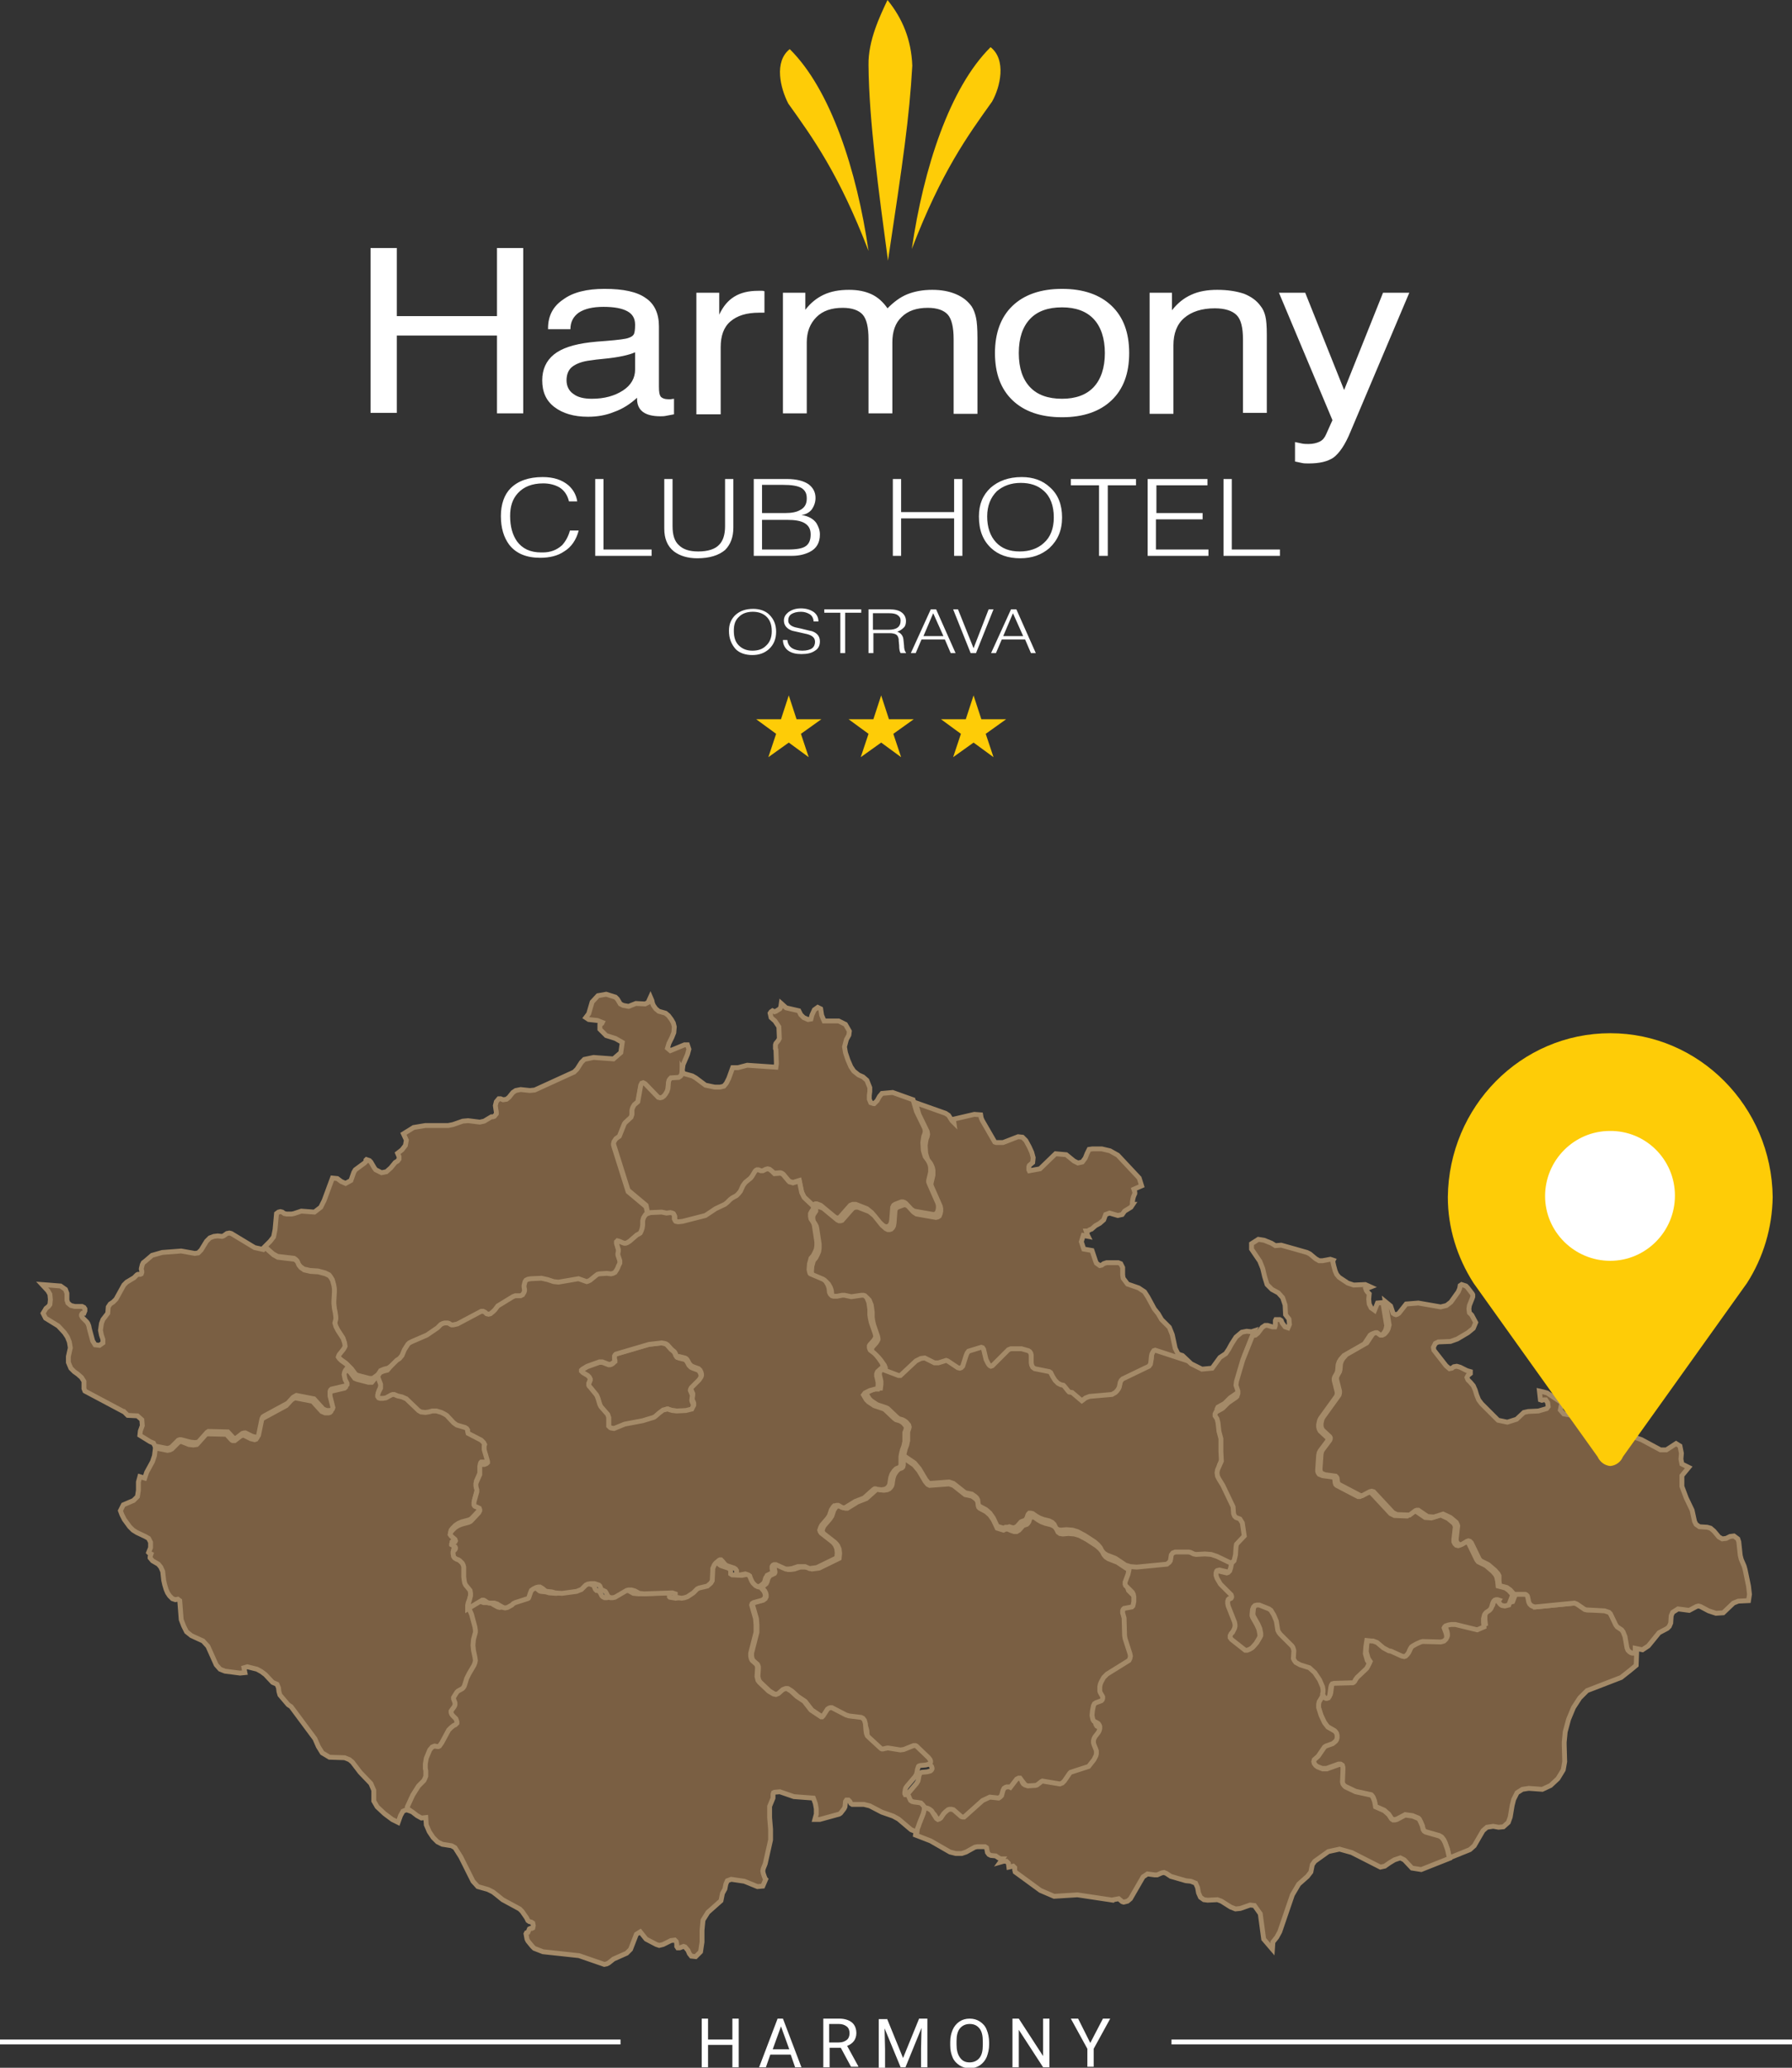
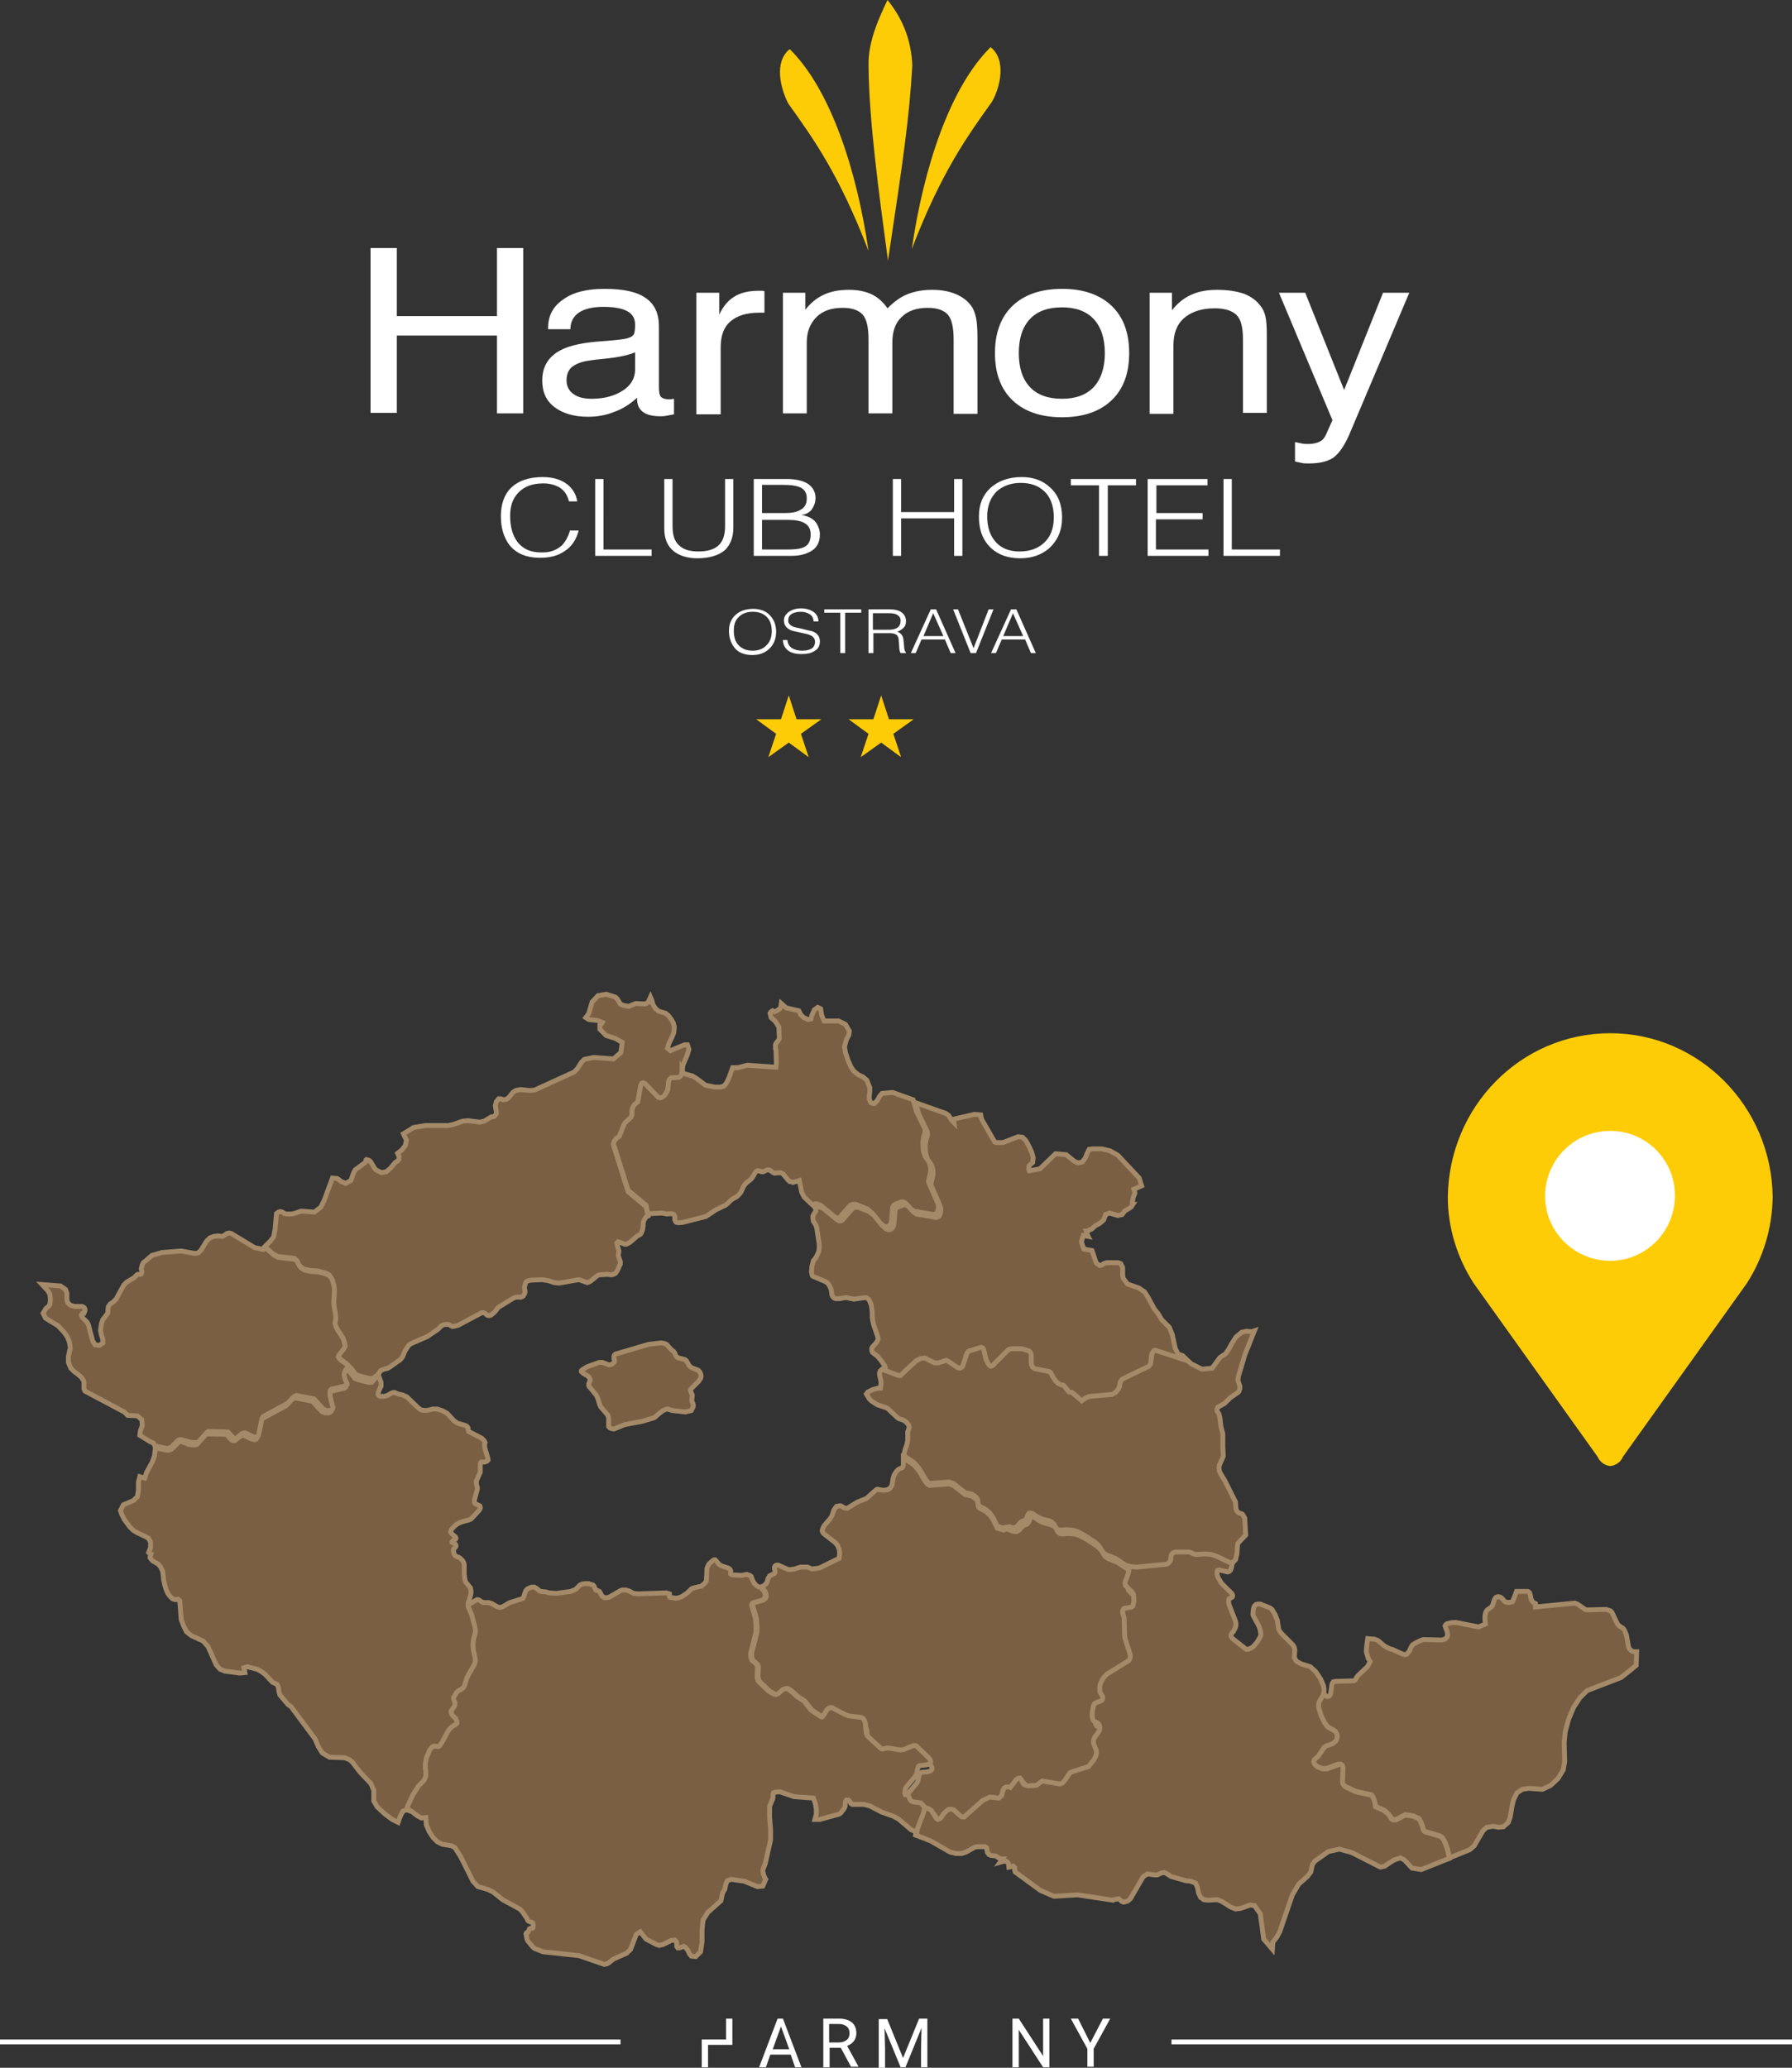
<svg xmlns="http://www.w3.org/2000/svg" version="1.1" id="Vrstva_1" x="0px" y="0px" viewBox="0 0 368.5 425.197" style="enable-background:new 0 0 368.5 425.197;" xml:space="preserve">
  <rect x="0" y="0" width="368.5" height="425.197" fill="#333333" stroke="none" />
  <style type="text/css">
	.st0{fill:#FFFFFF;}
	.st1{fill-rule:evenodd;clip-rule:evenodd;fill:#7A5F43;stroke:#A48A68;stroke-miterlimit:10;}
	.st2{fill:#FECC07;}
	.st3{fill-rule:evenodd;clip-rule:evenodd;fill:#FECC07;}
</style>
  <g>
    <g>
-       <path class="st0" d="M151.9,425.097h-1.3v-4.6h-5v4.6h-1.3v-10h1.3v4.3h5    v-4.3h1.3V425.097z" />
+       <path class="st0" d="M151.9,425.097h-1.3v-4.6h-5v4.6h-1.3v-10v4.3h5    v-4.3h1.3V425.097z" />
      <path class="st0" d="M162.6,422.497h-4.2l-0.9,2.6h-1.4l3.8-10h1.1l3.8,10    h-1.3L162.6,422.497z M158.9,421.397h3.4l-1.7-4.7L158.9,421.397z" />
      <path class="st0" d="M172.9,421.097h-2.3v4h-1.3v-10h3.3    c1.1,0,2,0.3,2.6,0.8s0.9,1.3,0.9,2.2    c0,0.6-0.2,1.2-0.5,1.6s-0.8,0.8-1.4,1L176.5,424.897v0.1H175    L172.9,421.097z M170.5,419.997h2c0.7,0,1.2-0.2,1.6-0.5    s0.6-0.8,0.6-1.4s-0.2-1.1-0.6-1.4s-0.9-0.5-1.6-0.5h-2V419.997    z" />
      <path class="st0" d="M182.4,415.097l3.3,8.1L189,415.097h1.7v10h-1.3v-3.9    L189.5,416.997l-3.3,8.1h-1l-3.3-8L182,421.297v3.9h-1.3v-10h1.7V415.097z" />
-       <path class="st0" d="M203.4,420.397c0,1-0.2,1.8-0.5,2.6    c-0.3,0.7-0.8,1.3-1.4,1.7s-1.3,0.6-2.1,0.6    s-1.5-0.2-2.1-0.6s-1.1-0.9-1.4-1.6c-0.3-0.7-0.5-1.5-0.5-2.5v-0.7    c0-1,0.2-1.8,0.5-2.5s0.8-1.3,1.4-1.7    c0.6-0.4,1.3-0.6,2.1-0.6s1.5,0.2,2.1,0.6    s1.1,0.9,1.4,1.7c0.3,0.7,0.5,1.6,0.5,2.6V420.397z     M202.1,419.797c0-1.2-0.2-2.1-0.7-2.7s-1.1-0.9-2-0.9    c-0.8,0-1.5,0.3-2,0.9s-0.7,1.5-0.7,2.6v0.7    c0,1.1,0.2,2,0.7,2.7s1.1,1,2,1c0.8,0,1.5-0.3,2-0.9    s0.7-1.5,0.7-2.7V419.797z" />
      <path class="st0" d="M215.8,425.097H214.5l-5-7.7v7.7h-1.3v-10H209.5l5,7.7v-7.7    h1.3V425.097z" />
      <path class="st0" d="M224.2,420.097l2.6-5h1.5l-3.4,6.2v3.7h-1.3v-3.7    l-3.4-6.2h1.5L224.2,420.097z" />
    </g>
    <rect y="419.397" class="st0" width="127.6" height="1" />
    <rect x="240.9" y="419.397" class="st0" width="127.6" height="1" />
  </g>
  <g>
    <g id="Group_396_1_" transform="translate(1.26)">
      <g id="Group_394_1_" transform="translate(0 0)">
        <path id="Zlín_1_" class="st1" d="M314.5,330.447l8.1-0.8l0.5,0.2l1.6,1.1     l0.4,0.1L329,330.947l0.9,0.3l0.3,0.3l1.1,2.3l0.3,0.4     l0.9,0.6l0.3,0.4l0.2,0.5l0.2,0.5l0.4,2.3l0.2,0.5l0.3,0.3     l0.3,0.2l0.3,0.1h0.6l-0.1,2.8l-1.2,1l-1.9,1.5l-7,2.7l-1.5,1.5     l-1.3,2l-1,2.4l-0.7,2.6l-0.2,2.1v0.5l0.1,3.5l-0.3,1.7     l-1.1,1.8l-1.5,1.4l-1.7,0.8l-2.8-0.2l-1.3,0.2l-1.1,0.7     l-0.7,1.4l-0.3,1.2l-0.4,2.4l-0.4,1.1l-1,0.9l-1,0.1     l-1.1-0.2l-1.3,0.2l-0.8,0.7l-1.8,3.1L301,380.347l-4.2,1.7     l-0.4-1.8l-0.5-1.4l-0.3-0.6l-0.4-0.5l-0.5-0.3l-2.8-0.8     l-0.3-0.2l-0.2-0.3l-0.2-0.8l-0.3-0.7l-0.3-0.6     l-0.2-0.2l-1.2-0.5l-1.5-0.2L286,374.047l-0.4,0.1h-0.4l-0.3-0.2     l-0.6-0.9l-0.9-0.8l-1.8-0.8l-0.2-1.1l-0.3-0.8     l-0.2-0.3l-0.2-0.2L277.5,368.347l-2.1-1L275,367.047l-0.2-0.3     l-0.1-0.4l0.1-2.5v-0.5l-0.1-0.4l-0.3-0.2H274l-2.5,0.9h-0.9     l-1-0.4l-0.4-0.3l-0.3-0.4l-0.1-0.4l0.1-0.4l0.8-0.7     L271,359.147l0.3-0.2l1.4-0.5l0.6-0.5L273.5,357.647l0.1-0.4v-0.5     L273.5,356.347l-0.2-0.3l-0.2-0.2l-1.4-0.8l-0.7-1l-0.7-1.5l-0.5-1.6     v-0.7l0.1-0.5l0.9-1.5l0.1-0.2l0.1,0.1l0.2,0.4l0.2,0.2     l0.2,0.1h0.2l0.3-0.1l0.2-0.3l0.1-0.4l0.2-1.5l0.1-0.4     l0.2-0.3l0.4-0.1l3.4-0.1h0.2h0.2l0.2-0.1l0.2-0.2     l0.2-0.4l0.3-0.4l1.8-1.7l0.2-0.2l0.5-1l-0.4-0.6     l-0.4-1.4l0.1-1.4l0.2-1.3l1,0.1h0.3l0.8,0.3l1.3,1.1     l1.1,0.6l0.5,0.1l2.2,1l0.5,0.1l0.3-0.1l0.3-0.3l0.3-0.4     l0.2-0.5l0.2-0.4l0.2-0.3l0.3-0.2l0.7-0.4l0.9-0.4     l0.4-0.1l3.7,0.1l0.4-0.1l0.3-0.1l0.2-0.2l0.2-0.2     l0.1-0.3v-0.4l-0.1-0.5l-0.3-0.8l-0.1-0.3l0.1-0.2     l0.2-0.2l0.6-0.2l0.6-0.1h0.8l4.6,0.9l1.4-0.6     l-0.1-0.9v-0.8l0.1-0.4l0.1-0.4l0.2-0.3l0.2-0.2     l0.6-0.4l0.2-0.2l0.2-0.3l0.3-1l0.2-0.4l0.2-0.2     l0.3-0.1h0.3l0.3,0.1l0.3,0.2l0.5,0.6l0.3,0.2l0.6,0.1     l0.8-0.2l0.8-2.1h2.3l0.2,0.1l0.2,0.2l0.1,0.3l0.2,1     l0.2,0.4l0.3,0.3l0.4,0.2L314.5,330.447z" />
        <path id="Vysočina_1_" class="st1" d="M189.9,305.447l4-0.3l0.9,0.3l2.4,1.9     l1.4,0.3l0.7,0.5l0.3,0.3l0.2,0.4l0.1,0.8l0.1,0.3     l0.2,0.2l1.3,0.7l0.8,0.7l0.7,1l0.8,1.7l1.3,0.4     l0.4-0.2h0.5l0.7,0.3l0.6,0.2h0.5l0.5-0.3l0.8-0.9l0.2-0.1     l0.6-0.2l0.2-0.2l0.2-0.3l0.2-0.6l0.1-0.2l0.2-0.2     h0.3l0.4,0.1l0.7,0.5l0.7,0.4l0.8,0.3l1.2,0.3l0.6,0.3     l0.4,0.4l0.2,0.4l0.2,0.4l0.4,0.3l0.6,0.1l1.1-0.1     l1.3,0.1l1,0.3l1.5,0.8l2,1.3l0.7,0.6l0.5,0.6l0.3,0.6     l0.4,0.5l0.6,0.4l1.8,0.7l2.1,1.4l1,0.3l-0.1,0.9     l-0.2,0.9l-0.6,1.6v0.4l0.1,0.3l1.4,1.4l0.2,0.4     l0.1,0.5v0.5v0.5l-0.1,0.5l-0.1,0.4l-0.2,0.2l-1.6,0.3l-0.2,0.2     l-0.1,0.3v0.4l0.3,1.1l0.1,3.6l0.1,0.6l1,3.1l0.1,0.5     l-0.1,0.5l-0.2,0.4l-4.5,2.8l-0.7,0.7l-0.5,0.9l-0.2,0.5l-0.1,0.5v0.5     v0.4l0.1,0.3l0.4,0.7l0.1,0.2v0.3l-0.1,0.3l-0.2,0.2     l-1.1,0.4l-0.3,0.2l-0.2,0.4l-0.2,1l-0.1,1l0.1,0.5l0.1,0.4     l0.2,0.3l0.6,0.3l0.3,0.2l0.2,0.3L225.5,356.047v0.4     l-0.1,0.4l-0.2,0.4L224.5,358.147l-0.2,0.4l-0.1,0.4v0.4     l0.1,0.4l0.4,1l0.1,0.3v0.4l-0.1,0.4l-0.4,0.8     l-1.1,1.4L219.5,365.247l-0.2,0.2l-1.1,1.6l-0.4,0.4l-0.5,0.2     l-3.6-0.6L213.5,367.147l-0.9,0.7l-0.3,0.1l-1.6,0.1l-0.6-0.2     l-0.3-0.2l-0.2-0.3l-0.2-0.5l-0.3-0.4h-0.3l-0.4,0.2     l-1.3,1.7l-0.2-0.1h-0.5l-0.3,0.1l-0.3,0.2l-0.2,0.4     l-0.3,1.1l-0.3,0.3l-0.3,0.2l-1.8-0.2l-1.5,0.7l-3.8,3.4     h-0.3l-0.3-0.1l-1.6-1.4l-0.4-0.1h-0.4l-0.3,0.1l-0.5,0.4     l-0.4,0.4l-0.2,0.3l-0.4,0.6l-0.3,0.2l-0.3,0.1     l-0.3-0.2l-1-1.6l-0.4-0.3l-0.4-0.2l-0.4-0.1l-0.3,0.1     l-0.2,0.2l-0.1,0.4v-0.3l-0.3-0.4l-0.2-0.2l-0.2-0.2     l-0.6-0.1l-0.8-0.1l-0.4-0.1l-0.3-0.2l-0.2-0.4l-0.2-0.5     l-0.2-0.2L185.5,370.447h-0.2h-0.1l-0.1-0.2v-0.3l0.1-0.6     l0.1-0.3L185.5,368.747l1.7-2l0.3-0.5l0.1-0.4l0.1-0.6l0.1-0.3     l0.1-0.3l0.1-0.1l0.3-0.1l1.1-0.1l0.4-0.1l0.3-0.1     l0.2-0.2l0.1-0.2v-0.2l-0.1-0.3l-0.3-0.4l-2.5-2.4     l-0.2-0.1h-0.2h-0.2l-2,0.8l-0.7,0.1l-2.5-0.4h-0.2l-0.9,0.2     h-0.2l-0.2-0.1l-2.5-2.3l-0.3-0.3l-0.2-0.5l-0.1-0.7     l-0.1-1.3l-0.2-0.7l-0.3-0.4l-0.4-0.2l-2.5-0.3l-0.6-0.2     l-0.2-0.1l-2.7-1.4h-0.3l-0.3,0.1l-0.3,0.2l-0.9,1.4     l-0.3-1.2h-0.2l-2.1-1.4l-1.4-1.8l-1.5-1l-1.2-1.1l-0.8-0.5     h-0.4l-0.5,0.2l-0.9,0.8l-0.5,0.2l-0.5-0.1l-1-0.6l-1.9-1.8     l-0.3-0.4l-0.1-0.4l-0.1-0.4l0.1-1.6v-0.4l-0.1-0.3     l-0.1-0.2l-0.9-0.8l-0.2-0.4l-0.1-0.5v-0.6l1.1-4.3v-1.5     l-0.1-1.3l-0.8-2.8l0.1-0.3l0.3-0.2l1.8-0.5l0.4-0.3     l0.2-0.4v-0.4l-0.1-0.4l-0.2-0.4l-0.7-0.8l0.4-0.2     l0.6-0.5l0.2-0.4l0.1-0.4l0.1-0.3l0.2-0.3l0.1-0.2l1-0.5     l0.1-0.2v-0.2l-0.1-0.5v-0.2v-0.2l0.1-0.2l0.1-0.1     l0.2-0.1h0.4l2,0.9h0.6l0.7-0.1l1.2-0.4h1.5l0.9,0.4     l1.5-0.2l4.1-2l0.1-1l-0.1-0.9l-0.3-0.7l-0.3-0.4l-0.3-0.3     l-2.3-1.8l-0.2-0.3l-0.1-0.3l0.2-0.6l0.2-0.4l1.2-1.4     l0.4-0.6l0.1-0.3l0.1-0.3l0.1-0.3l0.1-0.3l0.2-0.3     l0.2-0.3l0.2-0.2h0.1l0.4-0.1h0.2h0.1l0.2,0.1l0.5,0.3     l0.3,0.1h0.2h0.2l2.1-1.3l1.8-0.7l1.9-1.7l0.3-0.2     h0.2l0.3,0.1l0.9,0.1l0.7-0.1l0.4-0.2l0.3-0.3     l0.2-0.3l0.1-0.3l0.2-1.3l0.1-0.3l0.1-0.3l0.1-0.2     l0.2-0.3l0.2-0.3l0.4-0.4l0.2-0.1l0.5-0.2l0.2-0.2     l0.1-0.4v-0.8v-0.7l2.2,1.5l1,1.2l1.3,2.2l0.5,0.6     L189.9,305.447z" />
        <path id="Ústí_nad_Labem_1_" class="st1" d="M128,206.947l1.5-0.6l1.9,0.1L132,206.147l0.5-1.1     l0.3,0.7l0.1,0.5l0.2,0.5l0.5,0.7l0.6,0.5l1.4,0.4l0.6,0.5     l0.6,0.8l0.4,0.7l0.2,0.8l-0.1,1.2l-0.4,1l-0.6,1.2     l-0.3,1l0.6,0.5L139.5,214.847h0.6l0.3,0.9l-0.3,1.1l-0.9,2.1     l-0.2,1.5v0.2l-0.1,0.5l-0.1,0.3l-0.2,0.2l-0.3,0.2l-1.6,0.1     L136.5,222.147l-0.2,0.3l-0.1,0.4l-0.1,1.3l-0.2,0.6l-0.3,0.5     l-0.3,0.4l-0.4,0.3L134.5,226.047l-0.4-0.1l-2.7-2.8l-0.4-0.2     l-0.3,0.1l-0.2,0.4l-0.6,3.4l-0.7,0.6L129,227.747l-0.2,0.4     l-0.1,0.4v0.9l-0.1,0.3l-0.1,0.3l-1.2,1.1l-0.2,0.3l-1,2.5     l-0.7,0.5l-0.2,0.3L125,235.047l-0.1,0.4L125,235.847l2.9,9.2     l3.7,3.1L132,250.047l-0.4,0.2l-0.2,0.3l-0.2,0.3l-0.1,0.3     L131,251.547v0.5l-0.1,0.7l-0.2,0.6l-0.1,0.2l-0.1,0.2     l-0.3,0.2l-0.4,0.2l-1.5,1.3l-0.5,0.3l-0.3,0.1h-0.3     l-0.3-0.1l-0.7-0.3l-0.4-0.1l-0.2,0.2v0.3l0.1,0.3     l0.2,0.7l0.1,0.3v0.3l-0.1,0.5v0.3l0.1,0.3l0.2,0.6     l0.1,0.3v0.3v0.2l-0.2,0.4l-0.1,0.2l-0.1,0.3l-0.2,0.4     l-0.4,0.6l-0.4,0.2l-0.4,0.1l-0.9-0.1l-1.5,0.1l-0.4,0.1     l-0.4,0.3l-1.1,0.9l-0.4,0.2l-0.3,0.1l-1.7-0.6     l-4.1,0.7l-1-0.1l-1.2-0.4l-1.3-0.2l-2.2,0.1l-0.6,0.1     l-0.4,0.2l-0.2,0.3l-0.1,0.4l-0.1,0.4v0.3l0.1,0.5v0.3     l-0.1,0.3l-0.3,0.5l-0.4,0.2h-0.4h-0.7l-0.5,0.2l-3.1,1.9     l-0.3,0.4l-0.3,0.4l-0.3,0.3l-0.6,0.5l-0.4,0.1l-0.4-0.1     l-0.3-0.3l-0.4-0.2h-0.4l-4.9,2.6L92,272.747h-0.3L91.5,272.647     l-0.3-0.2l-0.3-0.1h-0.6l-0.4,0.1l-0.4,0.2l-0.2,0.2     l-0.5,0.5l-2.2,1.5l-3,1.3L83,276.447l-0.3,0.3L82,277.847l-0.5,1.2l-0.5,0.6     l-0.6,0.4l-1.4,1l-0.5,0.3l-0.8,0.2L77,281.847l-0.5,0.8l-1.1,0.8     h-0.7l-2.3-0.6l-0.5-0.2l-0.3-0.4L71,281.447l-0.5-0.5l-0.6-0.6     l-1.1-0.8l-0.4-0.4l-0.2-0.3l0.1-0.3l0.1-0.2l0.8-1     l0.2-0.3l0.2-0.4L69.5,275.947l-0.3-0.9l-1.1-1.7l-0.4-0.8     L67.5,271.847l0.1-0.4l0.1-0.4v-0.4l-0.1-0.8l-0.2-1l-0.1-1v-0.5     l0.1-1.8v-0.7l-0.1-0.7L67,263.047l-0.3-0.5l-0.3-0.4l-0.8-0.4     l-1.5-0.4l-1.6-0.1l-1.3-0.3l-0.7-0.5l-0.4-0.5l-0.3-0.7     l-0.3-0.3l-0.3-0.2l-3.4-0.4l-0.9-0.5l-1.7-1.5l1.1-1.1     l0.7-0.9l0.3-1.5l0.3-3.3l0.4-0.3l0.4-0.1l0.4,0.1     l0.4,0.3l0.5,0.1h0.5h0.5l0.5-0.1l0,0l0,0l1.5-0.5l2.7,0.2l1.3-1l0.7-1.4     l1.7-4.6l1,0.1l0.8,0.6l0.9,0.4l1.1-0.6l0.6-1.7     l0.3-0.5l1.9-1.4L74,238.847v-0.3l0.1-0.1l0.6,0.2L75,238.947     l0.7,1.2L76,240.547l1.2,0.6l1-0.2l0.9-0.8L80,239.047l0.5-0.3     l0.3-0.4v-0.5L80.5,237.147l0.9-0.7l0.7-0.9l0.2-1.1l-0.6-1.3     l2.1-1.3l2.4-0.4h4.7l1-0.2l2-0.7l1.1-0.1l2.4,0.3     l0.9-0.2l1.5-0.9h0.3l0.3-0.1l0.4-0.5v-0.4l-0.1-0.6     l-0.1-0.7l0.2-0.8l0.5-0.6h0.4l0.5,0.2l0.7-0.1l0.5-0.4     l0.8-1l0.6-0.4l1-0.2l1.9,0.2l1-0.1l8.1-3.7l0.6-0.6     l0.9-1.4l0.6-0.6l1.9-0.4l4.1,0.3l1.5-1.3l0.3-2.1     l-1.4-0.8l-1.9-0.6l-1.3-1.3v-0.9L122.5,210.447l0.1-0.2     l-1-0.4l-1.8-0.2l-0.6-0.4l0.6-0.8l0.7-2.4l1.2-1.3     l1.7-0.3l1.9,0.6l0.4,0.4l0.3,0.5l0.3,0.5l0.6,0.3L128,206.947     z" />
        <path id="South_Moravia_1_" class="st1" d="M252.2,321.247l-0.2,1l-0.2,0.6L251.5,323.147     l-0.3,0.1L249.5,322.847l-0.4,0.1L249,323.247v0.5l0.2,0.6l0.7,1.2     l2.2,2.2l0.1,0.3v0.2l-0.1,0.2l-0.6,0.3l-0.1,0.3v0.5     l0.1,0.5l1.3,3.3l0.1,0.5v0.4l-0.1,0.4l-0.2,0.4l-0.2,0.4     l-0.3,0.3l-0.2,0.4v0.4l0.3,0.4L255,339.147h0.4l0.5-0.2     l0.5-0.3l0.8-0.9l0.6-1L258,336.347v-0.5l-0.1-0.5l-0.1-0.5l-0.4-0.9     L256.5,332.347l-0.1-0.3v-0.3l0.1-1l0.2-0.5L257,329.947l0.4-0.1h0.5     l2,0.8l0.4,0.3l0.6,1l0.5,1.2l0.3,1.9l0.2,0.4l0.3,0.4     l2.4,2.4l0.2,0.3l0.1,0.3L265,339.247l-0.1,1.6l0.2,0.4     l0.3,0.4l0.9,0.5l1.9,0.6l1.1,1l1,1.5l0.6,1.4L271,347.247v0.5     l-0.1,0.4v0.1v0.2l-0.9,1.5l-0.1,0.5v0.7l0.5,1.6l0.7,1.5     l0.7,0.9l1.4,0.8l0.2,0.2l0.2,0.3l0.1,0.4v0.5     l-0.1,0.4l-0.2,0.3l-0.6,0.5l-1.4,0.5l-0.3,0.2l-1.3,1.9     l-0.8,0.7l-0.1,0.4l0.1,0.4l0.3,0.4l0.4,0.3l1,0.4h0.9     l2.5-0.9h0.4l0.3,0.2l0.1,0.4v0.5l-0.1,2.5l0.1,0.4l0.2,0.3     l0.3,0.3l2.1,1l3.2,0.7l0.2,0.2l0.2,0.3l0.3,0.8     l0.2,1.1l1.8,0.8l0.9,0.8l0.6,0.9l0.3,0.2h0.4     l0.4-0.1l1.7-0.9l1.5,0.2l1.2,0.5l0.2,0.2l0.3,0.6     l0.3,0.7l0.2,0.8l0.2,0.3l0.3,0.2l2.8,0.8l0.5,0.3     l0.4,0.5l0.3,0.6l0.5,1.4l0.4,1.8l-5.8,2.3l-1.9-0.3     l-1.6-1.7l-0.8-0.4l-1.2,0.4l-1,0.6l-1,0.7l-0.9,0.2l-5.9-3     l-2.5-0.7l-2.3,0.5l-2.8,2l-0.5,0.7l-0.3,1.5l-0.7,0.9l-1.8,1.6     l-1.3,2.2l-2.6,7.6l-0.6,1.1l-0.8,1l-0.1,1.5l-1.8-2.1     l-0.7-5.2l-1.2-1.7l-0.9-0.1l-2,0.7l-1,0.1l-1-0.4l-1.9-1.2     l-0.8-0.3l-2,0.1l-0.8-0.1l-0.7-0.5l-0.4-0.9l-0.2-1.1     l-0.4-0.9l-1-0.4l-1-0.1l-3.1-0.9l-0.9-0.6l-0.5-0.2l-0.5,0.1     l-0.9,0.4h-0.5l-1.5-0.2l-0.9,0.6l-2.6,4.5l-0.6,0.5l-0.8,0.2     l-0.3-0.1l-0.7-0.6l-1.1,0.2l-0.1,0.1l-7.3-1.1     l-4.8,0.3l-2.8-1.2l-5.2-3.8l-0.1-0.4v-0.5l-0.3-0.3     l-0.9,0.2l-0.1-0.8l-0.4-0.4h-0.6l-0.7,0.2l0.5-0.7h-0.4     l-0.4-0.2l-0.6-0.4l-1-0.1l-0.4-0.2l-0.3-0.4l-0.2-1     l-0.3-0.2h-1.6l-0.5,0.1l-1.8,1l-0.9,0.3h-1.2l-1.2-0.3     l-4-2.3l-3.1-1.2l0,0l0.1-0.7l0.2-0.5l0.2-0.6l0.8-2l0.2-0.8     v-0.3l0.1-0.4l0.2-0.2l0.3-0.1l0.4,0.1l0.4,0.2     l0.4,0.3l1,1.6l0.3,0.2l0.3-0.1l0.3-0.2l0.4-0.6     l0.2-0.3l0.4-0.4l0.5-0.4l0.3-0.1h0.4l0.4,0.1l1.6,1.4     l0.3,0.1h0.3l3.8-3.4l1.5-0.7l1.8,0.2l0.3-0.2l0.3-0.3     l0.3-1.1l0.2-0.4l0.3-0.2l0.3-0.1h0.5l0.2,0.1l1.3-1.7     l0.4-0.2h0.3l0.3,0.4l0.2,0.5l0.2,0.3l0.3,0.2l0.6,0.2     l1.6-0.1l0.3-0.1l0.9-0.7l0.2-0.1l3.6,0.6l0.5-0.2     l0.4-0.4l1.1-1.6l0.2-0.2l3.7-1.2l1.1-1.4l0.4-0.8     l0.1-0.4v-0.6l-0.1-0.3l-0.4-1l-0.1-0.4v-0.4l0.1-0.4     l0.2-0.4l0.7-0.9l0.2-0.4l0.1-0.4v-0.4l-0.1-0.3     l-0.2-0.3l-0.3-0.2l-0.6-0.3l-0.2-0.3l-0.1-0.4l-0.1-0.5     l0.1-1l0.2-1l0.2-0.4l0.3-0.2l1.1-0.4l0.2-0.2l0.1-0.3     v-0.3l-0.1-0.2l-0.4-0.7l-0.1-0.3v-0.4v-0.5l0.1-0.5l0.2-0.5     l0.5-0.9l0.7-0.7l4.5-2.8l0.2-0.4l0.1-0.5l-0.1-0.5l-1-3.1     l-0.1-0.6l-0.1-3.6l-0.3-1.1v-0.4l0.1-0.3l0.2-0.2     l1.6-0.3l0.2-0.2l0.1-0.4l0.1-0.5v-0.5v-0.5l-0.1-0.5l-0.2-0.4     l-1.4-1.4l-0.1-0.3v-0.4l0.6-1.6l0.2-0.9l0.1-0.9     l1.3,0.1l6.2-0.6l0.5-0.4l0.2-0.3l0.1-0.5l0.1-0.7     l0.3-0.4l0.5-0.2h2.8l0.4,0.1l0.6,0.3l0.5,0.1l1.8-0.1     l1.3,0.1l1.2,0.4l2.6,1.3L252.2,321.247z" />
        <path id="South_Bohemia_1_" class="st1" d="M151.3,323.947l1-0.2l0.6,0.2l0.3,0.2     l0.1,0.3l0.2,0.5l0.2,0.4l0.2,0.3l0.3,0.3l0.2,0.2     l0.2,0.1l0.2,0.1h0.3l0.7,0.8L156,327.547l0.1,0.4v0.4     l-0.2,0.4l-0.4,0.3l-1.8,0.5l-0.3,0.2l-0.1,0.3l0.8,2.8     l0.1,1.3v1.5l-1.1,4.3v0.6l0.1,0.5l0.2,0.4l0.9,0.8     l0.1,0.2l0.1,0.3v0.4l-0.1,1.6l0.1,0.4l0.1,0.4     l0.3,0.4l1.9,1.8l1,0.6l0.5,0.1l0.5-0.2l0.9-0.8l0.5-0.2h0.4     l0.8,0.5l1.2,1.1l1.5,1L165.5,351.647l2.1,1.4h0.2L168,352.847l0.9-1.4     l0.3-0.2L169.5,351.147h0.3L172.5,352.547l0.2,0.1l0.6,0.2l2.5,0.3     l0.4,0.2L176.5,353.747l0.2,0.7l0.1,1.3l0.1,0.7l0.2,0.5     l0.3,0.3l2.5,2.3l0.2,0.1h0.2l0.9-0.2h0.2l2.5,0.4     l0.7-0.1l2-0.8h0.2h0.2l0.2,0.1l2.5,2.4l0.3,0.4     l0.1,0.3v0.2l-0.1,0.2l-0.2,0.2l-0.3,0.1l-0.4,0.1     l-1.1,0.1l-0.3,0.1l-0.1,0.1l-0.1,0.3l-0.1,0.3     l-0.1,0.6l-0.1,0.4l-0.3,0.5l-1.7,2l-0.2,0.3l-0.1,0.3     l-0.1,0.6v0.3l0.1,0.2h0.1h0.2l0.2,0.1l0.2,0.2     l0.2,0.5l0.2,0.4l0.3,0.2l0.4,0.1l0.8,0.1l0.6,0.1     l0.2,0.2l0.2,0.2l0.3,0.4v0.3v0.3l-0.2,0.8l-0.8,2     l-0.2,0.6l-0.2,0.5l-0.1,0.7l0,0l0,0l-1.2-0.5l-2.6-2.2l-1.1-0.6     l-2.3-0.8l-2.5-1.3l-1.2-0.3H174l-0.3-0.2L173.5,370.447l-0.3-0.3     h-0.4l-0.2,0.3L172.5,371.547l-0.2,0.4l-0.7,0.9l-0.3,0.2     l-4,1.1h-1l0.3-1.1v-1.1l-0.2-1.1L166,369.747l-4-0.3l-2.9-1     L158,368.547l-0.2,0.1l-0.1,0.3v0.4v0.4L157,371.447v2.3l0.2,2.4     v2.2l-1.1,4.9l-0.4,1l-0.1,0.5l0.1,0.5l0.2,0.6l0.2,0.5     l0.1,0.1l-0.6,1.4l-1.1,0.1l-2.7-1.1l-2.7-0.4     l-0.8,0.3l-0.3,0.7l-0.2,1l-0.5,0.9l-0.3,1.5l-2.7,2.4l-1,1.6     l-0.2,2.1v2.4l-0.3,2l-0.2,0.2l-0.8,0.8l-0.9-0.1l-0.4-0.5     l-0.3-0.7l-0.6-0.7l-0.3-0.1l-0.8,0.3h-0.4l-0.2-0.3     v-0.5l-0.1-0.5l-0.3-0.3l-0.8,0.1l-1.6,0.8l-0.8,0.2     l-0.6-0.2l-2.1-1.1l-1.2-1.5l-0.8,0.5l-1.2,3.1l-0.8,0.8     l-2.7,1.2l-1,0.8l-0.4,0.2l-0.5,0.1l-5.2-1.8l-7.4-0.8     l-1.8-0.7l-0.4-0.4l-0.9-1.1l-0.2-0.4l-0.2-1.1     l0.1-0.2l0.3-0.1l0.3-0.7l0.2-0.1h0.3l0.2-0.1l0.1-0.5     l-0.1-0.5l-0.3-0.2l-0.4-0.1l-0.3-0.2l-0.3-0.6l-0.9-1.3     l-0.5-0.5l-3.5-1.9L101,389.747l-0.9-0.7l-1-0.5L97,387.947l-1-1.1l-2.5-5l-1.2-1.9     l-0.7-0.4l-1.9-0.3l-1-0.5l-0.9-0.9L87,376.647l-0.6-1.4l-0.1-1.5     l-0.9,0.1l-0.9-0.5l-0.9-0.7l-0.9-0.6l-0.9-0.2l0,0l-0.1-0.7     l1.1-2.4l1.2-1.9l1.1-1.1l0.2-0.4l0.2-0.5v-0.7v-0.4     l-0.1-0.5v-0.9l0.2-1.2l0.7-1.7l0.5-0.6l0.5-0.2l0.6,0.1h0.2     l0.2-0.1l0.5-0.7l1.4-2.6l0.5-0.5l0.5-0.4l0.4-0.2l0.3-0.3     v-0.3l-0.2-0.6l-0.7-0.7l-0.2-0.3l-0.1-0.3v-0.3     l0.2-0.3l0.3-0.4l0.2-0.3l0.1-0.3v-0.1l-0.3-0.8v-0.3     l0.1-0.3l0.2-0.3l0.2-0.2l0.9-0.5l0.2-0.2l0.2-0.3     l0.2-0.6l0.3-1l0.5-1l1-1.7l0.2-0.5l0.1-0.5l-0.1-0.7l-0.3-1.4     l-0.1-1l0.1-1.2l0.4-1.5v-0.4l-0.1-0.7l-0.7-2.6l-0.7-1.6     l3-1.8h0.3l0.2,0.1l0.6,0.4l0.3,0.1h1.1l0.3,0.1     l0.3,0.1l0.3,0.2l0.9,0.5l0.4,0.1l0.5-0.1l0.9-0.5l0.3-0.2     l0.4-0.2l2.5-0.8l0.2-0.1l0.1-0.2l0.3-0.9l0.2-0.5     l0.3-0.3l0.6-0.3l0.4-0.1h0.4l0.5,0.3l0.6,0.5l0.3,0.1     l1,0.1l0.7,0.2l1.4,0.1l3-0.4l1-0.4l0.9-0.9l0.2-0.1     l0.2-0.1l0.6-0.1h0.8l0.6,0.2l0.3,0.1l0.2,0.2l0.2,0.5     l0.1,0.2l0.1,0.1l0.1,0.1h0.2l0.2,0.1l0.2,0.1     l0.2,0.3l0.1,0.2l0.2,0.4l0.1,0.1l0.1,0.1l0.2,0.1     l0.2,0.1h0.4l0.5-0.1l2.4-1.4l0.4-0.1h0.6l0.7,0.2     l0.9,0.5l1,0.1l5.8-0.2l0.6,0.2v0.2v0.2v0.2l0.1,0.1     l1.2,0.2l0.6-0.1l0.6-0.2l1.2-0.8l0.8-0.8l0.4-0.2     l1.7-0.4l0.7-0.6l0.3-0.5l0.1-2.1v-0.2v-0.2l0.3-0.7     l0.2-0.3l0.2-0.2l0.6-0.5l0.2-0.1h0.2l0.3,0.3l0.4,0.5     l0.2,0.2l0.3,0.2l1.5,0.5l0.3,0.2l0.2,0.3v0.2v0.5l0.3,0.2     L151.3,323.947z" />
        <path id="Prague_1_" class="st1" d="M137.9,290.147L137,290.047l-0.7-0.2l-0.2-0.1H136     h-0.1l-0.3,0.1l-0.5,0.2l-0.8,0.6l-0.8,0.7l-0.3,0.2     l-2.3,0.7l-3.7,0.7l-2.2,0.9l-0.6-0.1l-0.2-0.1     l-0.1-0.1l-0.1-0.1l-0.1-0.1v-0.5v-0.5v-0.2v-0.6l-0.1-0.3     l-0.1-0.3l-1.4-1.6l-0.1-0.2l-0.1-0.2L122,288.647l-0.3-1     l-0.2-0.5l-0.1-0.2l-1.3-1.6l-0.2-0.2l-0.1-0.2v-0.2v-0.2     l0.1-0.2L120,284.047l0.1-0.2v-0.2L120,283.447l-0.1-0.2     l-0.3-0.3l-1-0.6l-0.2-0.2l-0.1-0.1v-0.1v-0.1l0.1-0.1     L118.5,281.647l1-0.6l2.5-0.9h0.3h0.3l1.3,0.5h0.3l0.3-0.1     l0.3-0.2l0.2-0.2l0.1-0.2v-0.2l-0.1-0.3v-0.3v-0.3     l0.1-0.2l0.2-0.2l6.8-2l2.6-0.3l0.6,0.1l0.3,0.1     l0.3,0.2l0.8,0.9l0.6,0.5l0.2,0.3l0.2,0.5l0.2,0.3     l0.4,0.2l1.2,0.3l0.2,0.1l0.2,0.2l0.3,0.5l0.2,0.4     l0.2,0.2l0.2,0.2l0.4,0.2l1.1,0.4l0.3,0.3l0.2,0.4     l0.1,0.4v0.3l-0.1,0.3l-0.4,0.6l-1.4,1.4l-0.2,0.2     l-0.1,0.2v0.1l0.1,0.2l0.2,0.5l0.1,0.2v0.3l-0.1,0.7     v0.2l0.1,0.3l0.1,0.2l0.1,0.3v0.2v0.2l-0.1,0.2     l-0.3,0.6l-1.2,0.3L137.9,290.147z" />
        <path id="Plzeň_1_" class="st1" d="M76.5,282.647l0.6,1.6v0.4v0.4l-0.2,0.4     l-0.2,0.4l-0.2,0.6v0.3l0.2,0.3l0.3,0.1h0.3h0.3     l0.6-0.1l1.1-0.6l0.3-0.1h0.3l0.7,0.3l0.9,0.2     l0.9,0.4l2.5,2.4l0.5,0.3l0.9,0.1l0.7-0.1l0.7-0.2h0.4h0.5     l1,0.3l0.6,0.3l0.5,0.3l1.4,1.5l0.4,0.3l0.3,0.2l1.7,0.5     l0.3,0.2l0.2,0.3v0.3l0.1,0.4l2.7,1.4l0.5,0.5l0.2,0.4     l-0.1,0.3v0.3v0.3l0.1,0.4l0.5,1.7l0.1,0.4v0.2     l-0.1,0.1l-0.1,0.1l-0.2,0.1l-0.3,0.1h-0.5h-0.2l-0.1,0.1     l-0.1,0.3v0.3v0.7v0.4v0.3l-0.1,0.2l-0.7,1.6v0.2v0.3     l0.1,0.5l0.1,0.3v0.4l-0.5,1.8l-0.1,0.4v0.5l0.1,0.2l0.1,0.1     l0.5,0.2l0.4,0.2l0.1,0.3v0.2l-0.2,0.4l-1.3,1.4     l-0.4,0.4l-0.4,0.2l-1.5,0.4l-0.7,0.3l-0.6,0.4l-0.6,0.6     l-0.3,0.4l-0.1,0.4l0.2,0.3l0.8,0.7l0.1,0.3l-0.1,0.2     L92,316.747l-0.3,0.3v0.1l0.7,0.4l0.1,0.2v0.2l-0.1,0.2     l-0.3,0.3l-0.1,0.2v0.3l0.1,0.6l0.2,0.3l0.3,0.2     l0.2,0.1l0.3,0.1l0.3,0.2l0.5,0.5l0.2,0.4l0.1,0.4v2     l0.1,0.8l0.1,0.5l0.2,0.4l0.5,0.6l0.4,0.5l0.1,0.6v0.5     l-0.2,0.8l-0.2,0.7l-0.1,0.2l-0.1,0.3v0.7l0.7,1.6     l0.7,2.6l0.1,0.7v0.4l-0.4,1.5l-0.1,1.2l0.1,1l0.3,1.4     l0.1,0.7l-0.1,0.5l-0.2,0.5l-1,1.7l-0.5,1l-0.3,1l-0.2,0.6     l-0.2,0.3l-0.2,0.2l-0.9,0.5l-0.2,0.2L92.5,348.247l-0.5,0.8v0.3     l0.3,0.8v0.4l-0.1,0.3l-0.2,0.3l-0.3,0.4l-0.2,0.3v0.3     l0.1,0.3l0.2,0.3L92.5,353.447l0.2,0.6v0.3l-0.3,0.3     l-0.4,0.2l-0.5,0.4L91,355.747l-1.4,2.6l-0.5,0.7l-0.2,0.1h-0.2     l-0.6-0.1l-0.5,0.2l-0.5,0.6l-0.7,1.7l-0.2,1.2v0.9l0.1,0.5     v0.4v0.7l-0.2,0.5l-0.2,0.4l-1.1,1.1l-1.2,1.9l-1.1,2.4     l0.1,0.7l0,0l0,0l-0.3-0.1l-0.7,0.3l-0.5,0.9l-0.5,1.4l-1.2-0.6     l-1.6-1.2l-1.5-1.4l-0.7-1.2v-2.2L75,366.747l-2.2-2.3     l-1.6-2.1l-0.6-0.5l-1-0.4l-3.1-0.1l-1.5-0.9l-0.8-1.3     l-0.7-1.6l-4.9-6.6l-0.6-0.4l0,0l0,0l-1.7-2l-0.2-0.7     l-0.1-0.8l-0.3-0.7l-0.9-0.4l-1.5-1.6l-0.8-0.6l-0.9-0.5l-2-0.5     l-0.7,0.2l0.2,1l-1,0.1l-3.1-0.4l-1-0.4l-0.8-0.9l-1.7-3.8     l-1-1.1l-2.4-1.1l-1-0.8l-0.6-1.2l-0.5-1.3l-0.2-2.6     l-0.1-1.3l-0.4-0.3l-0.5,0.1l-0.6-0.2l-0.6-0.6l-0.4-0.6     l-0.3-0.7l-0.3-1l-0.2-0.9l-0.2-1.8l-0.4-0.9l-0.5-0.6     l-1.2-0.7l-0.5-0.6v-0.2l0.2-0.6l-0.4-0.2l-0.1-0.1l0.4-1     v-1.1l-0.4-0.8l-0.7-0.4l-1.7-0.8l-0.8-0.5l-0.7-0.7     l-1.1-1.5l-0.5-1l-0.3-0.8l0.6-1.2l2.1-0.9L27,307.747l0.2-1.3     v-1.7L27.5,303.647l1,0.3l0.4-1.2l1.2-2.2L30.5,299.347l0.2-1.6l2.5,0.5     l0.5-0.1l0.4-0.2l1.4-1.4l0.3-0.1h0.3l1.5,0.6l0.9,0.1     l0.7-0.1l0.2-0.2l1.6-1.8l0.3-0.2l4,0.1l1.1,1.2     l0.2,0.1h0.2H47l1.3-1l0.4-0.1h0.2l1.4,0.7l0.8,0.2     l0.3-0.1l0.2-0.3l0.7-3.4l0.2-0.4l0.3-0.2l4.8-2.6     l1.1-1.2l0.5-0.3l0.2-0.1L63,288.147l1.9,2.1l0.7,0.3h0.7     l0.3-0.1l0.2-0.2l0.1-0.3l-0.6-2.4v-0.5v-0.4l0.1-0.3     l0.2-0.2l3-0.7l0.2-0.2v-0.3l-0.4-0.8l-0.1-0.5l-0.1-0.5     l0.1-0.5l0.2-0.4l0.3-0.3l0.5-0.2l0.5,0.5l0.6,0.8l0.3,0.4     l0.5,0.2l2.3,0.6h0.7L76.5,282.647z" />
        <path id="Pardubice_1_" class="st1" d="M254.9,315.647l-1.6,1.7l-0.1,0.6l-0.1,1.6     l-0.3,1.2l-0.5,0.5l-0.6,0.1l-2.7-1.3l-1.2-0.4l-1.3-0.1     l-1.8,0.1l-0.5-0.1l-0.6-0.3l-0.4-0.1h-2.8l-0.5,0.2     l-0.3,0.4l-0.1,0.7l-0.1,0.5l-0.2,0.3l-0.5,0.4l-6.2,0.6     l-1.3-0.1l-1-0.3l-2.1-1.4l-1.8-0.7l-0.6-0.4l-0.4-0.5     l-0.3-0.6l-0.5-0.6l-0.7-0.6l-2-1.3l-1.5-0.8l-1-0.3l-1.3-0.1     l-1.1,0.1l-0.6-0.1l-0.4-0.3l-0.2-0.4l-0.2-0.4     l-0.4-0.4l-0.6-0.3l-1.2-0.3l-0.8-0.3l-0.7-0.4l-0.7-0.5     l-0.4-0.1h-0.3l-0.2,0.2l-0.1,0.2l-0.2,0.6l-0.2,0.3     l-0.2,0.2l-0.6,0.2l-0.2,0.1l-0.8,0.9l-0.5,0.3h-0.5     l-0.6-0.2l-0.3,0.1h-0.5l-0.4,0.2l-1.3-0.4l-0.8-1.7l-0.7-1     l-0.8-0.7l-1.3-0.7l-0.2-0.2l-0.1-0.3l-0.1-0.8     l-0.2-0.4l-0.3-0.3l-0.7-0.5l-1.4-0.3l-2.4-1.9l-0.9-0.3     l-4,0.3l-0.3-0.2l-0.5-0.6l-1.3-2.2l-1-1.2l-2.2-1.5l0.1-0.6     l0.2-0.8l0.3-0.8l0.1-0.5l0.1-0.4v-1.6v-0.3l0.1-0.2     l0.1-0.3l0.1-0.4l-0.1-0.4l-0.5-0.6l-0.4-0.3l-0.4-0.2     l-0.7-0.2l-0.4-0.3l-1.9-1.8l-0.4-0.2l-1.8-0.6     l-1.2-0.8l-0.4-0.4l-0.6-1l0.3-0.4l1-0.5l1.1-0.3h0.5     l0.1-0.8v-0.3v-0.3l-0.2-0.9l-0.1-0.4v-0.4l0.1-0.3     l0.1-0.2l0.9-0.8l2.9,1.1h0.4l3.2-3l1-0.5l0.8-0.1l2,1h0.8     l1.6-0.5l0.3,0.1l2.1,1.4l0.4,0.1l0.3-0.1l0.3-0.3     l0.7-2.2l0.2-0.5l0.3-0.4l2.6-0.8l0.3,0.1l0.2,0.3     l0.5,2.1l0.4,0.8l0.2,0.3l0.2,0.2l0.2,0.1l0.3-0.1     l3.3-3.3l0.5-0.2h2.2l1.4,0.4l0.3,0.2l0.2,0.3l0.1,0.4     v1.6l0.1,0.5l0.2,0.4l0.4,0.3l3,0.6l0.3,0.2l0.4,0.8     l0.5,0.8l0.6,0.6l0.6,0.3l0.5,0.1l0.2,0.2l0.8,1l0.2,0.2     l0.6,0.1l2,1.7l0.8-0.6l0.8-0.3l4.6-0.4l0.7-0.4     l0.3-0.3l0.3-0.4l0.2-0.4l0.2-1l0.2-0.4l0.3-0.3     l5.4-2.6l0.3-0.4l0.1-0.5l0.1-1.1l0.1-0.5l0.2-0.4     l0.2-0.3l0.3-0.1l5.5,1.8l1.8,1.7l2.2,1.1l2.1-0.2     l1.6-2.2l1.2-0.8l0.6-0.9l0.6-1.1l0.9-1.4l1.2-1l1-0.2     l1,0.1l0.6-0.2l0,0l-2,5l-1.3,4.4l-0.1,0.8l0.3,0.9l0.1,0.3     v0.5l-0.1,0.3l-0.1,0.3l-0.2,0.2l-1.6,1.1l-1.1,1.1     l-0.3,0.2l-0.2,0.1l-0.9,0.5L249,289.747v0.4l0.4,0.6L249.5,291.147     l0.1,0.4l0.2,1.8l0.4,1.5v0.5v2.2l0.1,1.9L249.5,301.247     l-0.1,0.6L249.5,302.547l0.3,0.6l0.8,1.3l2.2,4.4l0.1,1.4     l0.2,0.5l0.3,0.3l0.8,0.3l0.5,0.8L254.9,315.647z" />
-         <path id="Olomouc_1_" class="st1" d="M260.2,255.647L261,256.147l1.2-0.1l5.3,1.5     l0.6,0.3l1.2,1l0.7,0.4h0.7l1.6-0.3l0.6,0.2l-0.1,0.2     l0.2,0.9l0.3,1.1l0.3,0.7l0.5,0.6l1.8,1.2l1.2,0.4     l2.4-0.1l1.1,0.5l-1,0.4l0.1,0.3l0.2,0.3l0.2,0.2     l0.2,0.2l-0.1,1.1l0.1,1l0.4,0.8l0.7,0.5l0.6-1.5l1.1-0.1     l0.8,4.8l-0.1,0.4l-0.1,0.4l-0.2,0.4l-0.3,0.4     l-0.3,0.3l-0.4,0.2h-0.4l-0.7-0.5h-0.3l-0.3,0.1l-0.3,0.2     l-1.2,1.8l-4.2,2.4l-0.7,0.8l-0.3,0.5l-0.2,0.6l-0.1,1.2     l-0.1,0.4l-0.5,0.9l-0.1,0.3v0.4l0.6,2.4v0.4l-0.1,0.4     l-0.2,0.3l-3.1,4.3l-0.2,0.4l-0.1,0.4l-0.1,0.5v0.5l0.1,0.4     l0.2,0.4l1.5,1.4l0.1,0.2v0.2l-0.1,0.3l-1.5,2L270,298.747l-0.1,0.5     l-0.2,2.9v0.4l0.1,0.3L270,303.147l0.7,0.3l2.2,0.3     l0.2,0.2l0.1,0.2l0.1,0.8l0.1,0.3l0.2,0.2l4.4,2.3     h0.4l1.5-0.8l0.4-0.1l0.4,0.1l4,4.3l0.8,0.4l2.6,0.1     l1.2-0.9l0.3-0.1h0.3l1.9,1.3l1.3,0.1L295,311.547l1.5,0.7     l1.2,1l0.2,0.4l0.1,0.3l-0.3,2.6v0.5l0.2,0.4l0.3,0.3     l0.4,0.1l0.3-0.1l1-0.6l0.3-0.1L300.5,317.147l0.3,0.3     l1.6,3.3l0.3,0.4l1.6,0.8l1.4,1.2l0.6,0.7L306.5,324.247     l0.2,0.9l0.1,1l1.5,0.4l0.7,0.5l0.8,0.9l-0.8,2.1l-0.8,0.2     l-0.6-0.1l-0.3-0.2l-0.5-0.6l0.2-0.3l-0.3-0.1h-0.3     l-0.3,0.1l-0.2,0.2l-0.2,0.4l-0.3,1l-0.2,0.3l-0.2,0.2     l-0.6,0.4l-0.2,0.2l-0.2,0.3l-0.1,0.4l-0.1,0.4v0.8     l0.1,0.9l-1.4,0.6l-4.5-1.1h-0.8l-0.6,0.1l-0.6,0.2     l-0.2,0.2l-0.1,0.2l0.1,0.3l0.3,0.8l0.1,0.5v0.4     l-0.1,0.3l-0.2,0.2l-0.2,0.2l-0.3,0.1L295,337.647l-3.7-0.1     l-0.4,0.1L290,338.047l-0.7,0.4L289,338.647l-0.2,0.3l-0.2,0.4     l-0.2,0.5l-0.3,0.4l-0.3,0.3L287.5,340.647l-0.5-0.1l-2.2-1l-0.5-0.1     l-1.1-0.6l-1.3-1.1l-0.8-0.3h-0.3l-1-0.1l-0.2,1.3     L279.5,340.047l0.4,1.4l0.4,0.6l-0.5,1l-0.2,0.2l-1.8,1.7     L277.5,345.347l-0.2,0.4l-0.2,0.2l-0.2,0.1h-0.2h-0.2l-3.4,0.1     l-0.4,0.1l-0.2,0.3l-0.1,0.4l-0.2,1.5l-0.1,0.4l-0.2,0.3     l-0.3,0.1h-0.2l-0.2-0.1l-0.2-0.2l-0.2-0.4l-0.1-0.1     v-0.1l0.1-0.4v-0.5l-0.1-0.6l-0.6-1.4l-1-1.5l-1.1-1l-1.9-0.6     l-0.9-0.5l-0.3-0.4l-0.2-0.4l0.1-1.6l-0.1-0.4l-0.1-0.3     l-0.2-0.3l-2.4-2.4l-0.3-0.4l-0.2-0.4l-0.3-1.9l-0.5-1.2     l-0.6-1l-0.4-0.3l-2-0.8h-0.5l-0.4,0.1l-0.3,0.3l-0.2,0.5l-0.1,1     v0.3l0.1,0.3l0.9,1.6l0.4,0.9l0.1,0.5l0.1,0.5v0.5l-0.2,0.4     l-0.6,1l-0.8,0.9l-0.5,0.3l-0.5,0.2h-0.4l-2.8-2.2l-0.3-0.4     v-0.4l0.2-0.4l0.3-0.3l0.2-0.4l0.2-0.4l0.1-0.4v-0.4     l-0.1-0.5l-1.3-3.3l-0.1-0.5v-0.5l0.1-0.3l0.6-0.3l0.1-0.2     v-0.2l-0.1-0.3l-2.2-2.2l-0.7-1.2l-0.2-0.6v-0.5l0.1-0.3     l0.4-0.1l1.7,0.4l0.3-0.1l0.3-0.3l0.2-0.6l0.2-1l0.5-0.5     l0.3-1.2l0.1-1.6l0.1-0.6l1.6-1.7l-0.4-2.7l-0.5-0.8     l-0.8-0.3l-0.3-0.3l-0.2-0.5l-0.1-1.4l-2.1-4.4l-0.8-1.3     l-0.3-0.6l-0.1-0.7l0.1-0.6l0.8-1.8l-0.1-1.9v-2.2v-0.5     l-0.4-1.5l-0.2-1.8l-0.1-0.4L249,291.747l-0.4-0.6v-0.4     l0.2-0.4l0.9-0.5l0.2-0.1l0.3-0.2l1.1-1.1l1.6-1.1     l0.2-0.2l0.1-0.3l0.1-0.3v-0.5l-0.1-0.3l-0.3-0.9     l0.1-0.8l1.3-4.4l2-5l0.6-0.1l0.5-0.4l0.9-1.2l0.6-0.4h0.5     l1,0.3h0.5l0.1-0.3v-1l0.1-0.2h0.8l0.3,0.2l0.2,0.5l0.6,0.8     l0.6,0.2l0.3-0.7l-0.1-1.1l-0.7-0.9l-0.1-2l-0.5-1.5l-0.9-1     l-1.3-0.7l-1-1l-0.5-1.6l-0.4-1.7l-0.6-1.5l-1.7-2.5v-1.1L257.5,254.847     l1.2,0.2L260.2,255.647z" />
-         <path id="Moravia-Silesia_1_" class="st1" d="M296.8,281.447l0.5-0.1l0.4-0.3l0.6-0.1     L299,281.147l1.4,0.7l0.7,0.2v0.1v0.1v0.1v0.1l-0.5,0.4     l-0.2,0.4l0.2,0.5l0.5,0.5l0.6,0.7l0.4,0.9l0.3,1l0.4,1     l0.6,0.8l3.4,3.4l1.9,0.4l1.9-0.6l1.5-1.4l0.9-0.2     l2.1-0.1l1.7-0.5l0.3-0.4l-0.1-0.8l-0.4-0.6h-0.4     l-0.4,0.1L315.5,287.847l-0.2-1.8l0.9,0.2l0.7,0.2l3,2l-0.3,1.5     l0.7,0.8l3.3,0.6l0.8,0.4L326,293.147l0.6,0.3l1.2,0.3     l0.6,0.5l0.2,0.4l0.4,1.3l0.3,0.5l1,0.8l0.8-0.1l1.5-1.3     L332.5,295.747l-0.1-0.1h-0.1h-0.1l2.1-0.3l2,0.7l3.9,2.1h1.2     l2-1.3l0.8,0.5l0.3,1.5l-0.1,1.2l0.2,1l1.4,0.7l-1.4,1.7v2.2     l0.9,2.4l1.2,2.5l0.5,2.3l0.3,0.6l0.7,0.5l1.6,0.1L350.5,314.247     l0.7,0.6l1,1.2l0.7,0.4l0.8-0.1L354.5,315.947l0.8-0.1     l0.8,0.6l0.2,0.6l0.3,2.8l0.2,0.8l0.6,1.4l0.2,0.7     l0.7,3.4l0.2,1.7l-0.2,1.3l-2.1,0.1l-1,0.4l-2.1,2l-1.5,0.1     l-1.5-0.5l-1.7-0.9L348,330.247l-0.4,0.1l-1.5,0.8l-2.3-0.3l-1.1,0.7     l-0.3,0.7l-0.1,1.5l-0.3,0.7l-0.4,0.4l-1.7,0.9l-2.2,2.7     L336.5,339.247l-1.5-0.3v1h-0.6l-0.3-0.1l-0.3-0.2l-0.3-0.3l-0.2-0.5     l-0.4-2.3l-0.2-0.5l-0.2-0.5l-0.3-0.4l-0.9-0.6l-0.3-0.4     l-1.1-2.3l-0.3-0.3l-0.9-0.3l-3.7-0.2l-0.4-0.1     l-1.6-1.1l-0.5-0.2l-8.1,0.8l-0.4-0.1l-0.4-0.2l-0.3-0.3     l-0.2-0.4l-0.2-1l-0.1-0.3l-0.2-0.2l-0.2-0.1h-2.3     l-0.8-0.9l-0.7-0.5l-1.5-0.4l-0.1-1v-1l-0.2-0.4l-0.6-0.7     l-1.4-1.2l-1.6-0.8l-0.3-0.4l-1.6-3.3L301,316.947l-0.3-0.1     l-0.3,0.1l-1,0.6l-0.3,0.1l-0.4-0.1l-0.3-0.3l-0.2-0.4v-0.5     l0.3-2.6l-0.1-0.3l-0.2-0.4l-1.2-1l-1.5-0.7l-1.9,0.6     l-1.3-0.1l-1.9-1.3h-0.3l-0.3,0.1l-1.2,0.9l-2.6-0.1     l-0.8-0.4l-4-4.3l-0.4-0.1l-0.4,0.1l-1.5,0.8h-0.4l-4.4-2.3     l-0.2-0.2l-0.1-0.3l-0.1-0.8l-0.1-0.2l-0.2-0.2     l-2.2-0.3L270.5,302.947l-0.2-0.3l-0.1-0.3v-0.4l0.2-2.9     l0.1-0.5l0.2-0.4l1.5-2l0.1-0.3v-0.2l-0.1-0.2l-1.5-1.4L270.5,293.647     l-0.1-0.4v-0.5l0.1-0.5l0.1-0.4l0.2-0.4l3.1-4.3     l0.2-0.3l0.1-0.4v-0.4l-0.6-2.4v-0.4l0.1-0.3l0.5-0.9     l0.1-0.4l0.1-1.2l0.2-0.6l0.3-0.5l0.7-0.8l4.2-2.4     l1.2-1.8l0.3-0.2l0.3-0.1h0.3l0.7,0.5h0.4l0.4-0.2     l0.3-0.3l0.3-0.4l0.2-0.4l0.1-0.4l0.1-0.4l-0.8-4.8     l1.1,0.9l0.5,1.5l0.3,0.2l0.3,0.1l0.3-0.1l0.3-0.2l1.5-1.9     l2.5-0.2l4.6,0.8l1.2-0.3l0.9-0.7l1.5-2.1l0.3-0.7     l0.1-0.6l0.3-0.2l0.9,0.3L300.5,264.747l1,1.3l0.1,0.2v0.2     v0.2L301.5,266.947l-0.6,1.5l-0.1,0.7l0.1,0.8l0.5,0.5l0.8,1.5l-0.5,1.2     l-1.1,0.9l-2.2,1.3l-1.4,0.5l-2.5,0.1l-0.6,0.3l-0.4,0.8     l0.1,0.6l2.5,3.2L296.8,281.447z" />
        <path id="Liberec_1_" class="st1" d="M164.9,209.647L165.5,209.547l0.2-0.8l0,0l0.5-1.1     l0.7-0.5L167.5,207.447l0.2,1.3l0.5,1.2h3l1.4,0.7l0.8,1.4     l-0.1,0.8l-0.5,0.9l-0.4,1.5l0.2,1.2l0.5,1.5l0.6,1.4l0.6,0.9     l1,0.8l0.9,0.4L177,222.147l0.6,1.5v0.8L177.5,225.247v0.8l0.3,0.7     l0.6,0.2h0.1l0.6-0.6l0.5-0.9l0.5-0.6l2.2-0.2l4.2,1.5     l0.7,2.4l1.7,3.5l0.1,0.6l-0.1,0.5l-0.2,0.5l-0.1,0.6L188.5,234.947     l0.1,1.6l0.2,0.7L189,237.847l0.6,0.8l0.2,0.4l0.2,0.5l0.1,0.5     v0.5v0.5l-0.4,1.7v0.3l0.1,0.3l1.8,4.1l0.1,0.5v0.5l-0.1,0.5     l-0.2,0.5l-0.3,0.2l-0.4,0.1l-4-0.7l-0.6-0.4l-1.1-1.2     l-0.3-0.2l-0.3-0.1h-0.3l-1.3,0.5L182.5,247.847l-0.2,0.4     l-0.2,2.6L182,251.447l-0.2,0.4L181.5,252.147l-0.3,0.1h-0.4     l-0.4-0.2l-0.8-0.7l-1.6-2l-1-0.8l-2.3-0.9h-0.6l-0.5,0.2     l-2.2,2.5l-0.3,0.1h-0.3l-0.4-0.2L167.5,247.847l-0.8-0.3h-0.3     l-0.2,0.1L166,247.747l-0.1,0.1l-1.8-1.7l-0.5-1l-0.5-2.4l-1.3,0.4     l-0.3-0.1l-0.4-0.1l-0.3-0.3l-1-1.2l-0.3-0.2l-0.3-0.1     l-1.2,0.1l-0.4-0.2l-0.5-0.4l-0.4-0.1l-0.4,0.1l-0.6,0.3     h-0.4l-0.5-0.2H154.5l-0.2,0.1l-0.2,0.2l-0.6,1l-0.3,0.4     l-1.1,0.9l-0.3,0.4l-0.2,0.3l-0.5,1.1l-0.4,0.5l-0.4,0.4     l-0.9,0.5l-0.4,0.3l-0.6,0.6l-0.5,0.4L146,248.747l-2.1,1.4     l-4.7,1.2l-0.9,0.1l-0.5-0.1l-0.1-0.1l-0.1-0.2l-0.1-0.2     v-0.3v-0.2v-0.2l-0.1-0.2l-0.1-0.2l-0.2-0.1l-0.4-0.1     l-0.8,0.1l-1-0.2l-2.3,0.1L132,249.747l-0.4-1.9l-3.7-3.1     l-2.9-9.2l-0.1-0.4L125,234.747l0.2-0.3l0.2-0.3l0.7-0.5l1-2.5     l0.2-0.3l1.2-1.1l0.1-0.3l0.1-0.3v-0.9l0.1-0.4     L129,227.447l0.2-0.3l0.7-0.6L130.5,223.147l0.2-0.4L131,222.647     l0.4,0.2l2.7,2.8l0.4,0.1l0.4-0.1l0.4-0.3l0.3-0.4     l0.3-0.5l0.2-0.6l0.1-1.3l0.1-0.4l0.2-0.3l0.2-0.2     l1.6-0.1l0.3-0.2l0.2-0.2l0.1-0.3l0.1-0.5v-0.2     l0.3,0.6l1.8,0.5l0.7,0.4l2,1.5l1.9,0.4h1.1l0.8-0.2l0.5-0.6     l0.5-1l0.8-2.2h1.1l1.9-0.5l5.9,0.4l0.1-0.7l-0.1-2.9     l-0.1-0.2v-0.3v-0.5l0.1-0.3l0.5-0.6L159,213.547l-0.1-2.4     l-0.8-1.2l-0.8-0.7l-0.2-0.9l0,0l0.2-0.3l0.3-0.2     l0.4,0.2l0.3-0.1l0.8-0.5l0.2-0.4l0.1-0.7l1,0.9L163,207.847     l0.4,0.8L164,209.247L164.9,209.647z" />
        <path id="Karlovy_Vary_1_" class="st1" d="M52.9,256.947l0.4-0.4l0,0l1.7,1.5l0.9,0.5     l3.4,0.4l0.3,0.2l0.3,0.3l0.3,0.7l0.4,0.5l0.7,0.5     l1.3,0.3l1.6,0.1l1.5,0.4l0.8,0.4l0.3,0.4l0.3,0.5     l0.3,1.1l0.1,0.7v0.7l-0.1,1.8v0.5l0.1,1l0.2,1l0.1,0.8     v0.4l-0.1,0.4l-0.1,0.4l0.2,0.7l0.4,0.8l1.1,1.7     l0.3,0.9l0.1,0.7l-0.2,0.4l-0.2,0.3l-0.8,1l-0.1,0.2     l-0.1,0.3l0.2,0.3l0.4,0.4l1.1,0.8l0.6,0.6l-0.5,0.2     l-0.3,0.4l-0.2,0.4l-0.1,0.5l0.1,0.5l0.1,0.5l0.4,0.8v0.3     l-0.2,0.2l-3,0.7l-0.2,0.2l-0.1,0.3v0.4v0.5l0.6,2.4     l-0.1,0.3l-0.2,0.2l-0.3,0.1h-0.7l-0.7-0.3l-1.9-2.1     l-3.6-0.7l-0.2,0.1l-0.5,0.3l-1.1,1.2l-4.8,2.6l-0.3,0.2     l-0.2,0.4l-0.7,3.4l-0.2,0.3l-0.3,0.1l-0.8-0.2     l-1.4-0.7H49l-0.4,0.1l-1.3,1h-0.2h-0.2l-0.2-0.1l-1.1-1.2     l-4-0.1l-0.3,0.2l-1.6,1.8L39.5,296.547l-0.7,0.1l-0.9-0.1     l-1.9-0.5h-0.3l-0.3,0.1l-1.4,1.4l-0.4,0.2l-0.5,0.1l-2.5-0.5     l-0.3-0.6l-0.7-0.3l-2.1-1.3l0.1-0.9l0.4-1.1l-0.1-1.2     l-0.9-0.8l-2-0.1l-0.8-0.8h-0.1l-7.9-4.2l-0.2-0.5v-0.7v-0.8     l-0.5-0.8l-0.8-0.7l-0.7-0.5l-0.7-0.7l-0.5-1.2v-1.2l0.4-1.8     l-0.2-1.2l-0.4-1l-0.6-0.9l-1.3-1.4l-2.6-1.6l-0.5-1l0.6-1     l0.5-0.4l0.3-0.4l0.1-1L9,266.147l-0.4-0.7l-1.2-1.3l1.3,0.1     l2.5,0.2l1,0.7l0.3,0.8v1.4l0.2,0.6l0.6,0.5l0.8,0.2h1.5     l0.4,0.2l0.2,0.3v0.4l-0.2,0.5h-0.1h-0.1h-0.1l-0.1,0.1     L15.5,270.347v0.2l0.1,0.2l0.1,0.2l0.9,0.9l0.2,0.3l0.2,0.5     l0.1,0.5l0.1,0.4l0.6,2.2l0.5,0.8l0.9,0.1l0.7-0.5v-0.7     l-0.3-0.9l-0.2-1l0.2-1.4l0.3-0.8l1-1.3L21,268.747l0.4-0.6     L22,267.747l0.6-0.6l1.6-2.9l0.6-0.6l1.5-0.9l0.6-0.6     l0.2-0.1h0.5l0.2-0.1l0.1-0.3v-0.3l-0.1-0.3v-0.2     l0.1-0.4l0.1-0.4l0.2-0.4l0.4-0.3l1.4-1.2l2.1-0.6     l3.9-0.3l2.8,0.5l0.7-0.1l0.6-0.6l1.1-1.8l0.7-0.7     l0.8-0.3L43.5,254.147l0.9,0.1l0.3-0.1l0.7-0.5l0.5-0.1l0.4,0.1     l4.8,2.9L52.9,256.947z" />
        <path id="Hradec_Králové_1_" class="st1" d="M194.8,230.147l4.3-1l1.3,0.1l0.1,0.6     l0.2,0.5l2.6,4.5l0.3,0.1h1.4l3.1-1.2l0.9,0.1l0.7,0.7     l0.7,1.3l0.5,1.1l0.3,1.1l-0.1,1l-0.7,0.6l-0.1,0.3v0.3     v0.3l0.1,0.2l2.2-0.4l3.2-3.1L218,237.447l1.6,1.3     l0.8,0.4l0.9-0.2l0.6-0.8l0.4-1l0.4-0.8l0.7-0.1h1.9     l1.7,0.4l1.6,0.9l4.4,4.7l0.5,1.6l-1.6,0.7l0.2,0.6     v0.3l-0.1,0.2l-0.2,0.5l-0.1,0.4l-0.1,0.6v0.5h0.1l-0.4,0.6     l-1.3,0.8l-0.5,0.7l-0.9,0.2l-1.7-0.5l-0.8,0.3l-0.4,1.1     l-0.8,0.7l-0.9,0.5l-0.8,0.7l-0.3,0.1l-0.5,0.3h-0.3l0.3,0.9     l0.1,0.2l-1-0.2l-0.4,1.3l0.5,1.5l1.7,0.3l0.7,2.1l0.2,0.5     l0.7,0.5l0.4-0.1l0.4-0.3l0.6-0.2h2.4l0.5,0.2l0.4,0.8     v0.8v0.7l0.1,0.7l0.9,1.2l2.3,0.8l1.2,0.8l0.7,1.1     l1.3,2.4l0.8,1l0.7,1.2l1.6,1.6l0.6,1.5l0.6,2.8l0.5,1     l0.9,1.2l-5.5-1.8L236,277.747l-0.2,0.3l-0.2,0.4l-0.1,0.5     l-0.1,1.1l-0.1,0.5l-0.3,0.4l-5.4,2.6l-0.3,0.3l-0.2,0.4     l-0.2,1l-0.2,0.4l-0.3,0.4l-0.3,0.3l-0.7,0.4l-4.6,0.4     l-0.8,0.3l-0.8,0.6l-2-1.7l-0.6-0.1l-0.2-0.2l-0.8-1     l-0.2-0.2l-0.5-0.1l-0.6-0.3l-0.6-0.6l-0.5-0.8l-0.4-0.8     l-0.3-0.2l-3-0.6l-0.4-0.3l-0.2-0.4l-0.1-0.5v-1.6l-0.1-0.4     l-0.2-0.3l-0.3-0.2l-1.4-0.4h-2.2l-0.5,0.2l-3.3,3.3     l-0.3,0.1l-0.2-0.1l-0.2-0.2l-0.2-0.3l-0.4-0.8l-0.5-2.1     l-0.2-0.3l-0.3-0.1l-2.6,0.8l-0.3,0.4l-0.2,0.5l-0.7,2.2     l-0.3,0.3l-0.3,0.1l-0.4-0.1l-2.1-1.4l-0.3-0.1l-1.6,0.5     h-0.8l-2-1l-0.8,0.1l-1,0.5l-3.2,3h-0.4l-2.9-1.1l0.2-0.2v-0.3     l-0.2-0.5l-0.7-1l-0.5-0.6L179,278.747l-0.8-0.6l-0.1-0.2l-0.1-0.3     v-0.4l0.1-0.2l0.8-0.9l0.2-0.3l0.1-0.2l0.1-0.2v-0.2     l-0.1-0.5l-0.8-2.3l-0.2-0.9l-0.1-0.7v-1.1l-0.2-1.4     l-0.2-0.5l-0.2-0.5l-0.4-0.4l-0.3-0.1h-0.4l-2.1,0.3     l-1.4-0.3h-0.5l-1,0.2H171h-0.4l-0.3-0.1L170,266.647l-0.2-0.4     l-0.1-0.9L169.5,264.747l-0.4-0.7l-0.3-0.3L168.5,263.547l-2.6-1.1     l-0.1-0.1l-0.1-0.3l-0.1-0.5l0.1-1.2l0.2-0.7l0.1-0.4     l0.5-0.6l0.4-0.8l0.2-0.5l0.1-0.7v-0.8l-0.5-3.3l-0.1-0.4     l-0.2-0.4l-0.4-0.6l-0.1-0.5v-0.6l0.2-0.4l0,0l0.2-0.3     l0.2-0.3v-0.3l-0.1-0.3l0.1-0.1l0.2-0.1l0.2-0.1h0.3     l0.8,0.3l2.9,2.4l0.4,0.2h0.3l0.3-0.1l2.2-2.5l0.5-0.2     h0.6l2.3,0.9l1,0.8l1.6,2l0.8,0.7l0.4,0.2h0.4l0.3-0.1     l0.3-0.3l0.2-0.4l0.1-0.6l0.2-2.6l0.2-0.4l0.3-0.2     l1.3-0.5h0.3l0.3,0.1l0.3,0.2l1.1,1.2l0.6,0.4l4,0.7     l0.4-0.1l0.3-0.2l0.2-0.5l0.1-0.5v-0.5l-0.1-0.5l-1.8-4.1     l-0.1-0.3v-0.3l0.4-1.7v-0.5v-0.5l-0.1-0.5l-0.2-0.5l-0.2-0.4     l-0.6-0.8l-0.2-0.6l-0.2-0.7l-0.1-1.6l0.1-0.7l0.1-0.6     l0.2-0.5l0.1-0.5l-0.1-0.6l-1.7-3.5L187,226.747l6.2,2.2l0.6,0.4     L194.5,230.447l0.4,0.4L194.8,230.147z" />
-         <path id="Central_Bohemia_1_" class="st1" d="M124.2,280.547h-0.3l-1.3-0.5h-0.3H122l-2.5,0.9     l-1,0.6l-0.1,0.1l-0.1,0.1v0.1v0.1l0.1,0.1l0.2,0.2     l1,0.6l0.3,0.3L120,283.347l0.1,0.2v0.2L120,283.947l-0.1,0.3     l-0.1,0.2v0.2v0.2l0.1,0.2l0.2,0.2l1.3,1.6L121.5,287.047     l0.2,0.5l0.3,1l0.1,0.3l0.1,0.2l0.1,0.2l1.4,1.6     l0.1,0.3l0.1,0.3v0.6v0.2v0.5v0.5l0.1,0.1l0.1,0.1     l0.1,0.1l0.2,0.1l0.6,0.1l2.2-0.9l3.7-0.7l2.3-0.7     l0.3-0.2l0.8-0.7l0.8-0.6l0.5-0.1l0.3-0.1H136h0.1     l0.2,0.1L137,290.047l0.9,0.1l1.9-0.1l1.2-0.3l0.3-0.6     l0.1-0.2v-0.2v-0.2l-0.1-0.3l-0.1-0.2l-0.1-0.3v-0.2     l0.1-0.7v-0.3l-0.1-0.2l-0.2-0.5l-0.1-0.2v-0.1l0.1-0.2     l0.2-0.2l1.4-1.4l0.4-0.6l0.1-0.3v-0.3l-0.1-0.4     l-0.2-0.4l-0.3-0.3l-1.1-0.4l-0.4-0.2l-0.2-0.2     l-0.2-0.2l-0.2-0.4l-0.3-0.5l-0.2-0.2l-0.2-0.1l-1.2-0.3     l-0.4,0.1l-0.2-0.3l-0.2-0.5l-0.2-0.3l-0.6-0.5l-0.8-0.9     l-0.3-0.2l-0.3-0.1l-0.6-0.1l-2.6,0.3l-6.8,2l-0.2,0.2     l-0.1,0.2v0.3v0.3l0.1,0.3v0.2l-0.2,0.1l-0.2,0.2     l-0.3,0.2L124.2,280.547z M158,241.347l1.2-0.1L159.5,241.347l0.3,0.2     l1,1.2l0.3,0.3L161.5,243.147l0.3,0.1l1.3-0.4l0.5,2.4l0.5,1     l1.8,1.7l0.1,0.3v0.3l-0.2,0.3l-0.2,0.3l0,0l-0.2,0.4     v0.6l0.1,0.5l0.4,0.6l0.2,0.4l0.1,0.4l0.5,3.3v0.8     l-0.1,0.7l-0.2,0.5l-0.4,0.8l-0.5,0.6l-0.1,0.4l-0.2,0.7     l-0.1,1.2l0.1,0.5l0.1,0.3l0.1,0.1l2.6,1.1l0.3,0.2     l0.3,0.3l0.4,0.7l0.2,0.6l0.1,0.9l0.2,0.4l0.3,0.3     l0.3,0.1h0.4h0.4l1-0.2h0.5l1.4,0.3l2.1-0.3h0.4     l0.3,0.1l0.4,0.4l0.2,0.5l0.2,0.5l0.2,1.4v1.1l0.1,0.7     l0.2,0.9l0.8,2.3l0.1,0.5v0.2l-0.1,0.2l-0.1,0.2     l-0.2,0.3l-0.8,0.9l-0.1,0.2v0.4l0.1,0.3l0.1,0.2     l0.8,0.6l0.4,0.4l0.5,0.6l0.7,1l0.2,0.5v0.3l-0.2,0.2     l-0.9,0.8l-0.1,0.2l-0.1,0.3v0.4l0.1,0.4l0.2,0.9v0.3     v0.3l-0.1,0.8h-0.5l-1.1,0.3l-1,0.5l-0.3,0.4l0.6,1l0.4,0.4     L178.5,289.047l1.8,0.6l0.4,0.2l1.9,1.8l0.4,0.3l0.7,0.2     l0.4,0.2l0.4,0.3l0.5,0.6l0.1,0.4l-0.1,0.4l-0.1,0.3     l-0.1,0.2v0.3v1.6l-0.1,0.4l-0.1,0.5l-0.3,0.8l-0.2,0.8     l-0.1,0.6v0.7v0.9l-0.1,0.4l-0.2,0.2l-0.5,0.2l-0.2,0.1     l-0.4,0.4l-0.2,0.3l-0.2,0.3l-0.1,0.2l-0.1,0.3     l-0.1,0.3l-0.2,1.3l-0.1,0.3l-0.2,0.3l-0.3,0.3     l-0.4,0.2l-0.7,0.1l-0.9-0.1l-0.3-0.1h-0.2l-0.3,0.2     l-1.9,1.7l-1.8,0.7l-2.1,1.3h-0.2h-0.2l-0.3-0.1l-0.5-0.3     l-0.2-0.1H171h-0.2l-0.4,0.1h-0.1l-0.2,0.2l-0.2,0.3     l-0.2,0.3l-0.1,0.3L169.5,311.047l-0.1,0.3l-0.1,0.3l-0.4,0.6     l-1.2,1.4L167.5,314.047l-0.2,0.6l0.1,0.3l0.2,0.3l2.3,1.8     l0.3,0.3l0.3,0.4l0.3,0.7l0.1,0.9l-0.1,1l-4.1,2l-1.5,0.2     l-0.9-0.4h-1.5l-1.2,0.4l-0.7,0.1h-0.6l-2-0.9h-0.4l-0.2,0.1     l-0.1,0.1l-0.1,0.2v0.2v0.2l0.1,0.5v0.2l-0.1,0.2l-1,0.5     l-0.1,0.2l-0.2,0.3l-0.1,0.3L156,325.147l-0.2,0.4l-0.6,0.5     l-0.4,0.2H154.5l-0.2-0.1l-0.2-0.1l-0.2-0.2l-0.3-0.3     l-0.2-0.3l-0.2-0.4l-0.2-0.5l-0.1-0.3l-0.3-0.2L152,323.647     l-1,0.2h-0.5l-0.3-0.2v-0.5v-0.2L150,322.647l-0.3-0.2l-1.5-0.5l-0.3-0.2     l-0.2-0.2l-0.4-0.5L147,320.747h-0.2l-0.2,0.1l-0.6,0.5l-0.2,0.2     l-0.2,0.3l-0.3,0.7v0.2v0.2l-0.1,2.1l-0.3,0.5l-0.7,0.6     L142.5,326.547l-0.4,0.2l-0.8,0.8l-1.2,0.8L139.5,328.547l-0.6,0.1     l-1.2-0.2l-0.1-0.1v-0.2v-0.2v-0.2l-0.6-0.2l-5.8,0.2     l-1-0.1l-0.9-0.5l-0.7-0.2H128l-0.4,0.1l-2.4,1.4l-0.5,0.1h-0.4     l-0.2-0.1l-0.2-0.1l-0.1-0.1l-0.1-0.1l-0.2-0.4     l-0.1-0.2l-0.2-0.3l-0.2-0.1l-0.2-0.1h-0.2l-0.1-0.1     l-0.1-0.1l-0.1-0.2l-0.2-0.5l-0.2-0.2l-0.3-0.1l-0.6-0.2     h-0.8l-0.6,0.1l-0.2,0.1l-0.2,0.1l-0.9,0.9l-1,0.4l-3,0.4     l-1.4-0.1l-0.7-0.2l-1-0.1l-0.3-0.1l-0.6-0.5l-0.5-0.3h-0.4     l-0.4,0.1l-0.6,0.3l-0.4,0.3l-0.2,0.5l-0.3,0.9l-0.1,0.2     l-0.2,0.1l-2.5,0.8l-0.4,0.2l-0.3,0.3l-0.9,0.5l-0.5,0.1     l-0.4-0.1l-0.9-0.5l-0.3-0.2l-0.3-0.1l-0.3-0.1h-1.1     l-0.3-0.1l-0.6-0.4l-0.2-0.1h-0.3l-3,1.8v-0.7l0.1-0.3     l0.1-0.2l0.2-0.7l0.2-0.8v-0.5l-0.1-0.6l-0.4-0.5l-0.5-0.6     l-0.2-0.4l-0.1-0.5l-0.1-0.8v-2l-0.1-0.4l-0.2-0.4l-0.5-0.5     L93,320.747l-0.3-0.1L92.5,320.547l-0.3-0.2L92,320.047l-0.1-0.6v-0.3     L92,318.947l0.3-0.3l0.1-0.2v-0.2l-0.1-0.2l-0.7-0.4v-0.1     l0.3-0.3l0.4-0.2l0.1-0.2l-0.1-0.3l-0.8-0.7l-0.2-0.3     l0.1-0.4l0.3-0.4l0.6-0.6l0.6-0.4l0.7-0.3l1.5-0.4     l0.4-0.2l0.4-0.4l1.3-1.4l0.2-0.4v-0.2l-0.1-0.3     l-0.4-0.2l-0.5-0.2l-0.1-0.1l-0.1-0.2v-0.5l0.1-0.4l0.5-1.8     v-0.4l-0.1-0.3l-0.1-0.5v-0.3v-0.2l0.7-1.6l0.1-0.2v-0.3     v-0.4v-0.7v-0.3l0.1-0.3l0.1-0.1h0.2h0.5l0.3-0.1     l0.2-0.1l0.1-0.1L99,300.747v-0.2l-0.1-0.4l-0.5-1.7l-0.1-0.4     v-0.3v-0.4l0.1-0.3l-0.2-0.4l-0.5-0.5L95,294.747l-0.1-0.4v-0.3     l-0.2-0.3l-0.3-0.2l-1.7-0.5l-0.3-0.2L92,292.547l-1.4-1.5l-0.5-0.3     L89.5,290.447l-1-0.3H88h-0.4l-0.7,0.2l-0.7,0.1l-0.9-0.1l-0.5-0.3     l-2.5-2.4l-0.9-0.4L80.5,287.047l-0.7-0.3H79.5l-0.3,0.1l-1.1,0.6     L77.5,287.547h-0.3h-0.3l-0.3-0.1l-0.2-0.3v-0.3l0.2-0.6     l0.2-0.4l0.2-0.4v-0.4v-0.4l-0.6-1.6l0.5-0.8l0.7-0.3     l0.8-0.2l0.6-0.7l1.3-1.3l0.6-0.4l0.5-0.6l0.5-1.2     l0.7-1.1l0.3-0.3l0.6-0.3l3-1.3l2.2-1.5l0.5-0.5l0.2-0.2     l0.4-0.2l0.4-0.1h0.6l0.3,0.1l0.3,0.2l0.2,0.1h0.3     l0.9-0.2l4.9-2.6h0.4l0.4,0.2l0.3,0.3l0.4,0.1     l0.4-0.1l0.6-0.5L100.5,269.347l0.3-0.4l0.3-0.4l3.1-1.9     l0.5-0.2h0.7h0.4l0.4-0.2l0.3-0.5l0.1-0.3v-0.3l-0.1-0.5     v-0.3l0.1-0.4l0.1-0.4l0.2-0.3l0.4-0.2l0.6-0.1     l2.2-0.1l1.3,0.3l1.2,0.4l1,0.1l4.1-0.7l1.7,0.6     l0.3-0.1l0.4-0.2l1.1-0.9l0.4-0.3L122,261.947l1.5-0.1     l0.9,0.1l0.4-0.1l0.4-0.2l0.4-0.6l0.2-0.4l0.1-0.3     L126,260.147l0.2-0.4v-0.2v-0.3l-0.1-0.3l-0.2-0.6l-0.1-0.3     v-0.3l0.1-0.5v-0.3l-0.1-0.3l-0.2-0.7l-0.1-0.3v-0.3     l0.2-0.2l0.4,0.1l0.7,0.3l0.3,0.1h0.3l0.3-0.1l0.5-0.3     l1.5-1.3l0.4-0.2l0.3-0.2l0.1-0.2l0.1-0.2l0.2-0.6     l0.1-0.7v-0.8l0.1-0.4l0.1-0.3l0.2-0.3l0.2-0.3     l0.4-0.2l0.6-0.2l2.3-0.1l1,0.2l0.8-0.1l0.4,0.1     l0.2,0.1l0.1,0.2l0.1,0.2v0.2v0.2v0.3l0.1,0.2     l0.1,0.2l0.1,0.1l0.5,0.1l0.9-0.1l4.7-1.2l2.1-1.4     l1.9-0.9l0.5-0.4l0.6-0.6l0.4-0.3l0.9-0.5l0.4-0.4l0.4-0.5     l0.5-1.1l0.2-0.3l0.3-0.4l1.1-0.9l0.3-0.4l0.6-1     l0.2-0.2l0.2-0.1h0.3l0.5,0.2h0.4l0.6-0.3l0.4-0.1     l0.4,0.1l0.5,0.4L158,241.347z" />
      </g>
    </g>
    <g id="Group_392" transform="translate(305.427 7.917)">
      <path id="Path_576" class="st2" d="M25.7,204.547c-18.4,0-33.2,15.1-33.4,33.7    c0,6.3,1.9,12.4,5.3,17.7l25.5,35.7c0.5,1.1,1.5,1.8,2.6,1.9l0,0    c1.2-0.1,2.2-0.9,2.6-1.9l25.5-35.7    c3.4-5.3,5.2-11.4,5.3-17.7C58.9,219.647,44,204.547,25.7,204.547z" />
      <path id="Path_577" class="st0" d="M39,237.947c0,7.4-6,13.4-13.3,13.4    c-7.4,0-13.4-6-13.4-13.3c0-7.4,6-13.4,13.3-13.4    C33,224.547,39,230.547,39,237.947z" />
    </g>
  </g>
  <g>
    <polygon class="st3" points="162.2,143 163.8,147.9 168.9,147.9 164.7,150.9    166.3,155.7 162.2,152.7 158,155.7 159.6,150.9 155.5,147.9    160.6,147.9  " />
    <polygon class="st3" points="181.2,143 182.8,147.9 187.9,147.9 183.7,150.9    185.3,155.7 181.2,152.7 177,155.7 178.6,150.9 174.5,147.9    179.6,147.9  " />
-     <polygon class="st3" points="200.2,143 201.8,147.9 206.9,147.9 202.7,150.9    204.3,155.7 200.2,152.7 196,155.7 197.6,150.9 193.5,147.9    198.6,147.9  " />
    <path class="st3" d="M182.5,0c-1.5,3.2-4,8.3-3.9,13.4c0.1,11.5,2.1,26,4,40.2   c3.1-20.6,4.4-29.4,5-40.1C187.4,8.2,185.6,3.8,182.5,0" />
    <path class="st3" d="M162.4,10.1C170.8,18.4,176.2,35,178.6,51.6   c-6.1-15.9-11.5-23.3-16.5-30.3C160.5,18.2,159.1,12.7,162.4,10.1" />
    <path class="st3" d="M203.7,9.7C195.3,18,189.9,34.6,187.5,51.2   c6.1-15.9,11.5-23.3,16.5-30.3C205.7,17.9,207,12.3,203.7,9.7" />
    <path class="st0" d="M284.4,60.2h5.4l-12.1,28.6   c-1.1,2.7-2.3,4.4-3.5,5.3c-1.2,0.8-2.8,1.2-5.1,1.2   c-0.5,0-1,0-1.4-0.1c-0.5-0.1-1-0.2-1.4-0.3v-4   c0.5,0.1,1,0.2,1.4,0.3c0.5,0.1,0.9,0.1,1.4,0.1   c0.9,0,1.7-0.2,2.3-0.5s1-0.8,1.3-1.5L274,86.4l-11-26.2h5.4l8,20   L284.4,60.2z M255.6,85V69.8c0-2.4-0.4-4.1-1.3-5   c-0.9-0.9-2.4-1.4-4.5-1.4c-2.7,0-4.8,0.7-6.3,2   s-2.2,3.2-2.2,5.6v14.1h-4.9V60.2h4.6v3.6   c1.1-1.4,2.4-2.5,4-3.2c1.5-0.7,3.3-1,5.3-1c2.2,0,4,0.3,5.5,0.8   c1.5,0.6,2.6,1.4,3.4,2.5c0.5,0.6,0.8,1.3,1,2.1   c0.2,0.8,0.3,2.1,0.3,3.8v1.2v14.9h-4.9V85z M204.6,72.6   c0-4.1,1.2-7.4,3.6-9.7c2.4-2.3,5.8-3.5,10.2-3.5   s7.8,1.2,10.2,3.5c2.4,2.3,3.6,5.5,3.6,9.7   c0,4.2-1.2,7.4-3.6,9.7c-2.4,2.3-5.8,3.5-10.2,3.5   s-7.8-1.2-10.2-3.5C205.8,80,204.6,76.8,204.6,72.6z M209.5,72.6   c0,3.1,0.8,5.4,2.3,7S215.5,82,218.4,82c2.8,0,5-0.8,6.5-2.4   s2.3-4,2.3-7s-0.8-5.4-2.3-7s-3.7-2.4-6.5-2.4   c-2.9,0-5.1,0.8-6.6,2.4S209.5,69.5,209.5,72.6z M196.1,85V69.8   c0-2.5-0.4-4.2-1.2-5.1c-0.8-0.9-2.2-1.4-4.1-1.4   c-2.3,0-4.1,0.6-5.4,1.9c-1.3,1.2-1.9,3-1.9,5.2v14.6   h-4.9V69.8c0-2.5-0.4-4.2-1.2-5.1   c-0.8-0.9-2.2-1.4-4.1-1.4c-2.3,0-4.1,0.6-5.4,1.9   c-1.3,1.3-2,3-2,5.2v14.6H161V60.2h4.6v3.5   c1.1-1.4,2.3-2.4,3.8-3.1c1.5-0.7,3.2-1,5.2-1   c1.8,0,3.3,0.3,4.6,0.9C180.5,61.1,181.6,62.1,182.5,63.4   c1.3-1.3,2.6-2.3,4.1-2.9c1.5-0.6,3.2-0.9,5.1-0.9   c1.9,0,3.5,0.3,4.9,0.9C198,61.1,199,61.9,199.8,63   c0.4,0.6,0.7,1.4,0.9,2.3S201,67.6,201,69.5v0.7v14.9h-4.9V85z    M143.2,85V60.2h4.7v4.5C148.7,63,149.7,61.8,151,61   s2.9-1.2,4.9-1.2c0.4,0,0.6,0,0.8,0s0.3,0,0.5,0.1v4.4   c-0.1,0-0.3,0-0.4,0c-0.2,0-0.4,0-0.7,0c-2.6,0-4.5,0.6-5.9,1.8   c-1.4,1.2-2,3-2,5.3v13.8h-5V85z M130.7,72.4   c-1.3,0.6-3.5,1.1-6.7,1.4c-1.1,0.1-1.9,0.2-2.5,0.3   c-1.8,0.2-3,0.7-3.8,1.3C116.9,76,116.5,77,116.5,78.2   c0,1.2,0.5,2.2,1.4,2.8c0.9,0.7,2.2,1,3.8,1   c2.6,0,4.7-0.6,6.4-1.7s2.5-2.6,2.5-4.3v-3.6H130.7z    M131.1,81.7c-1.5,1.4-3.1,2.4-4.8,3c-1.7,0.7-3.5,1-5.4,1   c-2.9,0-5.2-0.7-6.9-2c-1.7-1.3-2.5-3.1-2.5-5.5   c0-2.2,0.8-4,2.4-5.3c1.6-1.3,4.1-2.1,7.4-2.5   c0.8-0.1,2-0.2,3.4-0.3c2.5-0.2,4-0.4,4.5-0.6   c0.6-0.2,0.9-0.4,1.1-0.7c0.2-0.3,0.3-1,0.3-2   c0-1.3-0.5-2.2-1.6-2.8c-1.1-0.6-2.7-0.9-4.9-0.9   s-3.9,0.4-5.1,1.2c-1.1,0.8-1.7,1.9-1.7,3.4h-4.6v-0.2   c0-2.5,1-4.5,3.1-5.9c2-1.5,4.9-2.2,8.5-2.2   c3.9,0,6.7,0.6,8.5,1.9C134.6,62.5,135.5,64.5,135.5,67.1v12.4   c0,1.1,0.1,1.7,0.4,2.1c0.3,0.3,0.8,0.5,1.5,0.5c0.1,0,0.3,0,0.5,0   s0.5-0.1,0.7-0.1v3.2C138,85.3,137.5,85.4,137,85.5   c-0.4,0.1-0.9,0.1-1.2,0.1c-1.6,0-2.8-0.3-3.6-0.9   c-0.8-0.6-1.2-1.5-1.2-2.7v-0.3H131.1z M76.2,85V51h5.4V65   h20.6V51h5.4V85h-5.4V69H81.6v15.9h-5.4V85z" />
    <path class="st0" d="M253.3,113h9.9v1.3h-11.6V98.5h1.7V113H253.3z M237.7,106.8   v6.2H248.5v1.3H236V98.5h12.3v1.3h-10.5V105.5h9.5v1.3   C247.3,106.8,237.7,106.8,237.7,106.8z M226,99.8h-5.8v-1.3h13.4   v1.3h-5.8v14.5H226V99.8z M201.3,106.2c0-2.5,0.8-4.4,2.4-5.9   c1.6-1.4,3.7-2.2,6.4-2.2c2.4,0,4.3,0.7,5.8,2.1   c1.7,1.5,2.5,3.6,2.5,6.2c0,2.7-0.9,4.7-2.6,6.3   c-1.6,1.4-3.6,2.1-6,2.1c-2.5,0-4.5-0.7-6-2.1   C202.1,111.1,201.3,109,201.3,106.2z M203,106.2c0,2.2,0.6,4,1.8,5.3   s2.8,1.9,4.9,1.9c2,0,3.7-0.6,4.9-1.7   c1.4-1.2,2.1-3,2.1-5.3c0-2.4-0.7-4.3-2.1-5.5   c-1.2-1.1-2.8-1.6-4.7-1.6c-2,0-3.6,0.6-4.9,1.7   C203.7,102.3,203,104,203,106.2z M185.3,105.3h10.9v-6.8h1.7v15.8   h-1.7v-7.7h-10.9v7.7h-1.7V98.5h1.7   C185.3,98.5,185.3,105.3,185.3,105.3z M156.7,106.8v6.2h5.2   c1.9,0,3.1-0.2,3.8-0.7s1-1.3,1-2.4s-0.4-1.8-1.2-2.3   s-2-0.7-3.7-0.7h-5.1V106.8z M156.7,99.8v5.7H161.5   c1.3,0,2.3-0.2,3-0.6c1-0.5,1.4-1.3,1.4-2.4c0-1-0.3-1.6-1-2.1   c-0.8-0.5-2.1-0.7-4-0.7h-4.2V99.8z M164.8,105.9   c1.4,0.2,2.5,0.8,3.1,1.7c0.4,0.7,0.7,1.4,0.7,2.3   c0,1.7-0.7,2.9-2.1,3.6c-1,0.5-2.2,0.8-3.6,0.8H155V98.5h6.8   c2,0,3.5,0.4,4.5,1.1c0.9,0.7,1.4,1.6,1.4,2.8   c0,0.9-0.3,1.7-0.8,2.4C166.4,105.4,165.7,105.8,164.8,105.9z    M136.6,98.5h1.7v9.7c0,1.8,0.4,3.1,1.3,3.9   c0.9,0.9,2.2,1.3,4,1.3c2,0,3.5-0.5,4.3-1.4   c0.8-0.8,1.2-2.1,1.2-3.8V98.5h1.7v10c0,2-0.6,3.5-1.7,4.6   c-1.3,1.1-3.2,1.7-5.7,1.7c-2,0-3.6-0.5-4.8-1.4   c-1.4-1.1-2-2.7-2-4.7V98.5z M124.1,113H134v1.3h-11.6V98.5h1.7V113z    M117.2,109.1h1.8c-0.5,1.9-1.5,3.4-3,4.3   c-1.3,0.9-3,1.3-4.9,1.3c-2.9,0-5-0.9-6.4-2.7   c-1.1-1.5-1.7-3.4-1.7-5.9c0-2.4,0.7-4.4,2-5.7   c1.5-1.5,3.7-2.3,6.6-2.3c2.3,0,4,0.6,5.3,1.7   c1,0.9,1.6,2,1.8,3.3h-1.7c-0.3-1.3-1-2.3-2-2.9   c-0.9-0.5-2-0.8-3.3-0.8c-2.3,0-4,0.7-5.2,2   c-1.1,1.2-1.6,2.7-1.6,4.7c0,2.2,0.5,3.9,1.4,5.2   c1.1,1.5,2.7,2.3,5,2.3h0.3c1.6,0,2.9-0.5,4-1.5   C116.4,111.2,116.9,110.2,117.2,109.1z" />
    <path class="st0" d="M210.8,131.5H206l-1.2,2.8h-1l4.1-9h1.1l4,9h-1L210.8,131.5z    M206.3,130.8h4.1l-2.1-4.7L206.3,130.8z M200.2,133.3l3.1-8h1   l-3.6,9h-1.1l-3.6-9h1L200.2,133.3z M194.3,131.5H189.5l-1.2,2.8h-1l4.1-9   h1.1l4,9h-1L194.3,131.5z M189.9,130.8H194l-2.1-4.7L189.9,130.8z M179.5,126v3.5   h3.2c1.7,0,2.5-0.6,2.5-1.9c0-0.5-0.2-0.8-0.6-1.1   c-0.4-0.3-1-0.4-1.7-0.4H179.5V126z M184.5,129.9   c0.6,0.2,1,0.6,1.2,1.2c0.1,0.3,0.1,0.8,0.2,1.6   c0,0.8,0.2,1.3,0.4,1.5v0.1h-1.1C185,134,184.9,133.5,184.9,132.7   c-0.1-0.8-0.1-1.2-0.1-1.3c-0.1-0.4-0.2-0.7-0.5-0.9   s-0.8-0.3-1.4-0.3h-3.3v4.1h-1v-9h4.3c1.1,0,2,0.2,2.6,0.7   c0.5,0.4,0.8,1,0.8,1.7c0,0.5-0.1,1-0.4,1.3   C185.5,129.4,185.1,129.7,184.5,129.9z M172.8,126H169.5v-0.7h7.6V126h-3.3   v8.3h-1C172.8,134.3,172.8,126,172.8,126z M161,131.6h0.9   c0.1,0.8,0.4,1.3,1,1.7c0.5,0.3,1.2,0.5,2.1,0.5   c0.9,0,1.6-0.2,2-0.5c0.4-0.3,0.6-0.8,0.6-1.3   c0-0.8-0.5-1.3-1.6-1.6c-1-0.2-2.1-0.5-3.1-0.7   c-1.1-0.4-1.7-1.1-1.7-2.1c0-0.7,0.3-1.2,0.9-1.7   c0.7-0.5,1.5-0.8,2.6-0.8c1.1,0,2,0.3,2.7,0.8   c0.6,0.5,0.9,1.1,0.9,1.9h-1c0-0.6-0.3-1.2-0.8-1.5   s-1.1-0.5-1.8-0.5c-0.9,0-1.5,0.2-2,0.5c-0.4,0.3-0.6,0.7-0.6,1.2   v0.3c0.1,0.6,0.7,1.1,1.9,1.3c1,0.2,2,0.5,3,0.7   c1.1,0.4,1.6,1.1,1.6,2.1c0,0.8-0.3,1.5-1,1.9   c-0.7,0.5-1.6,0.7-2.8,0.7c-1.1,0-2-0.2-2.7-0.7   C161.4,133.3,161,132.5,161,131.6z M149.9,129.7c0-1.4,0.5-2.5,1.4-3.3   c0.9-0.8,2.1-1.2,3.6-1.2c1.3,0,2.5,0.4,3.3,1.2   c0.9,0.9,1.4,2,1.4,3.5s-0.5,2.7-1.5,3.6   c-0.9,0.8-2,1.2-3.4,1.2c-1.4,0-2.6-0.4-3.4-1.2   C150.4,132.5,149.9,131.3,149.9,129.7z M150.9,129.7   c0,1.3,0.3,2.3,1,3s1.6,1.1,2.8,1.1c1.2,0,2.1-0.3,2.8-1   c0.8-0.7,1.2-1.7,1.2-3c0-1.4-0.4-2.4-1.2-3.1   c-0.7-0.6-1.6-0.9-2.7-0.9c-1.1,0-2.1,0.3-2.8,1   C151.2,127.5,150.9,128.4,150.9,129.7z" />
  </g>
</svg>